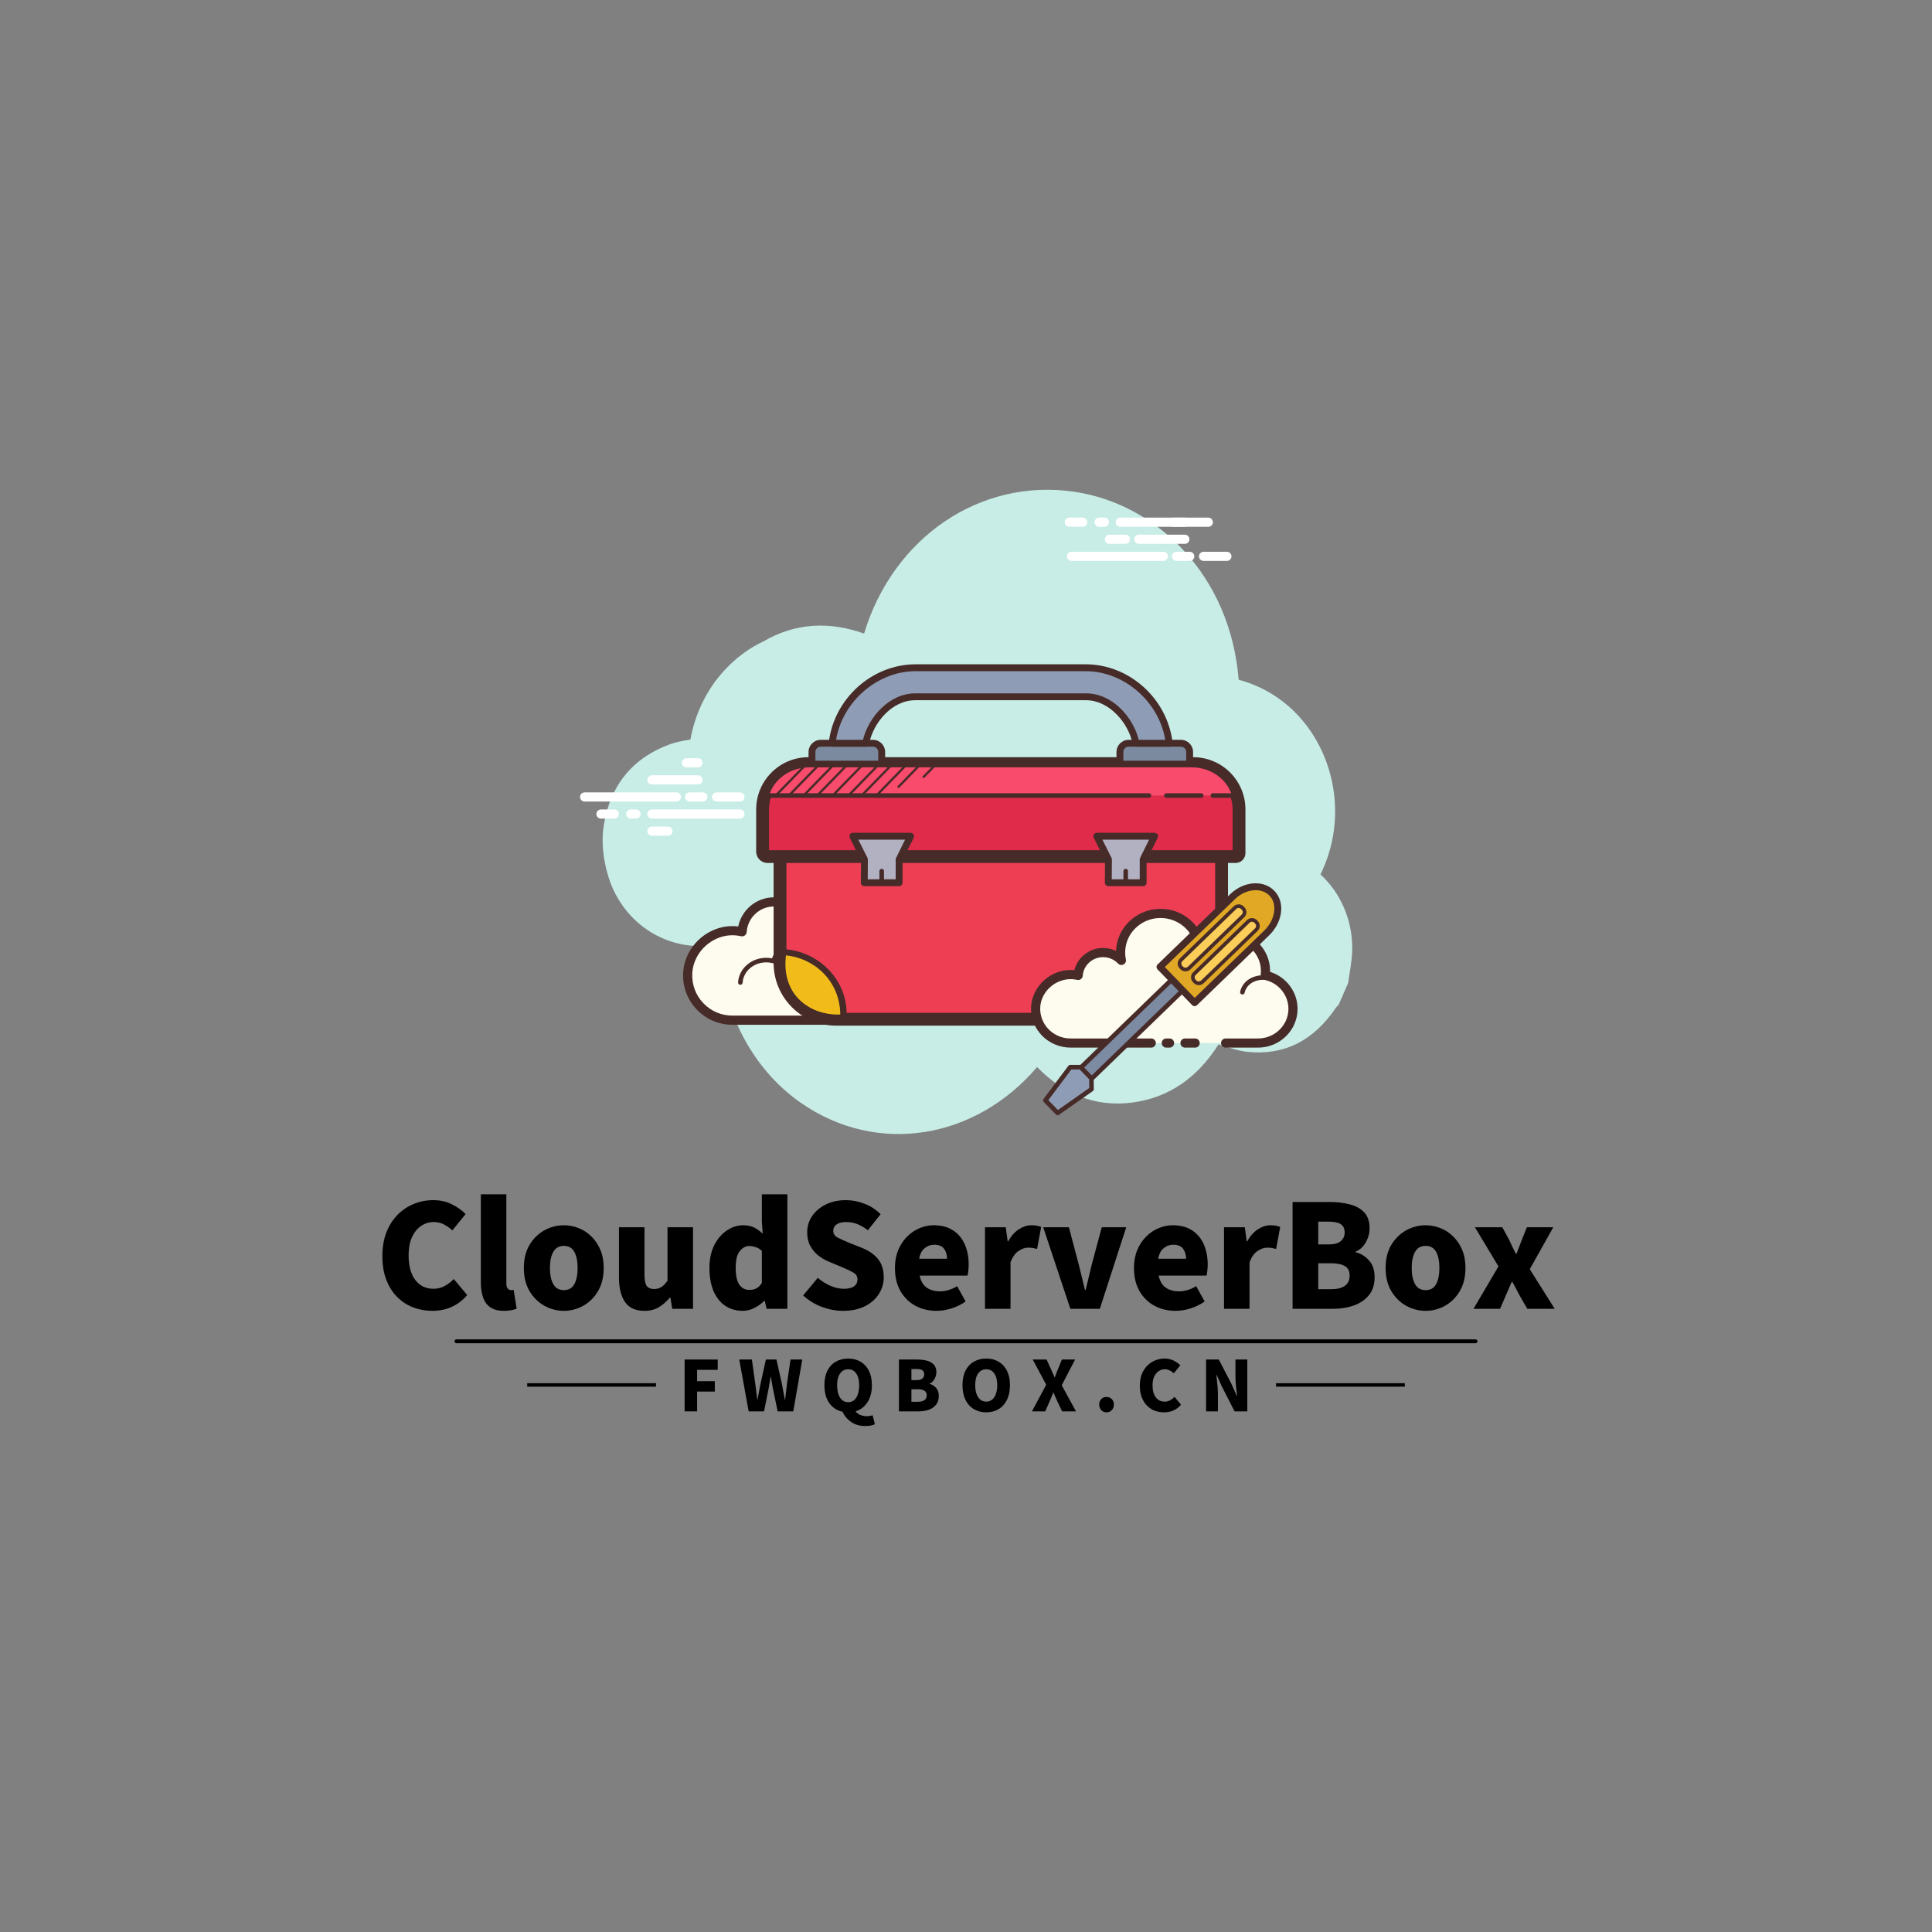
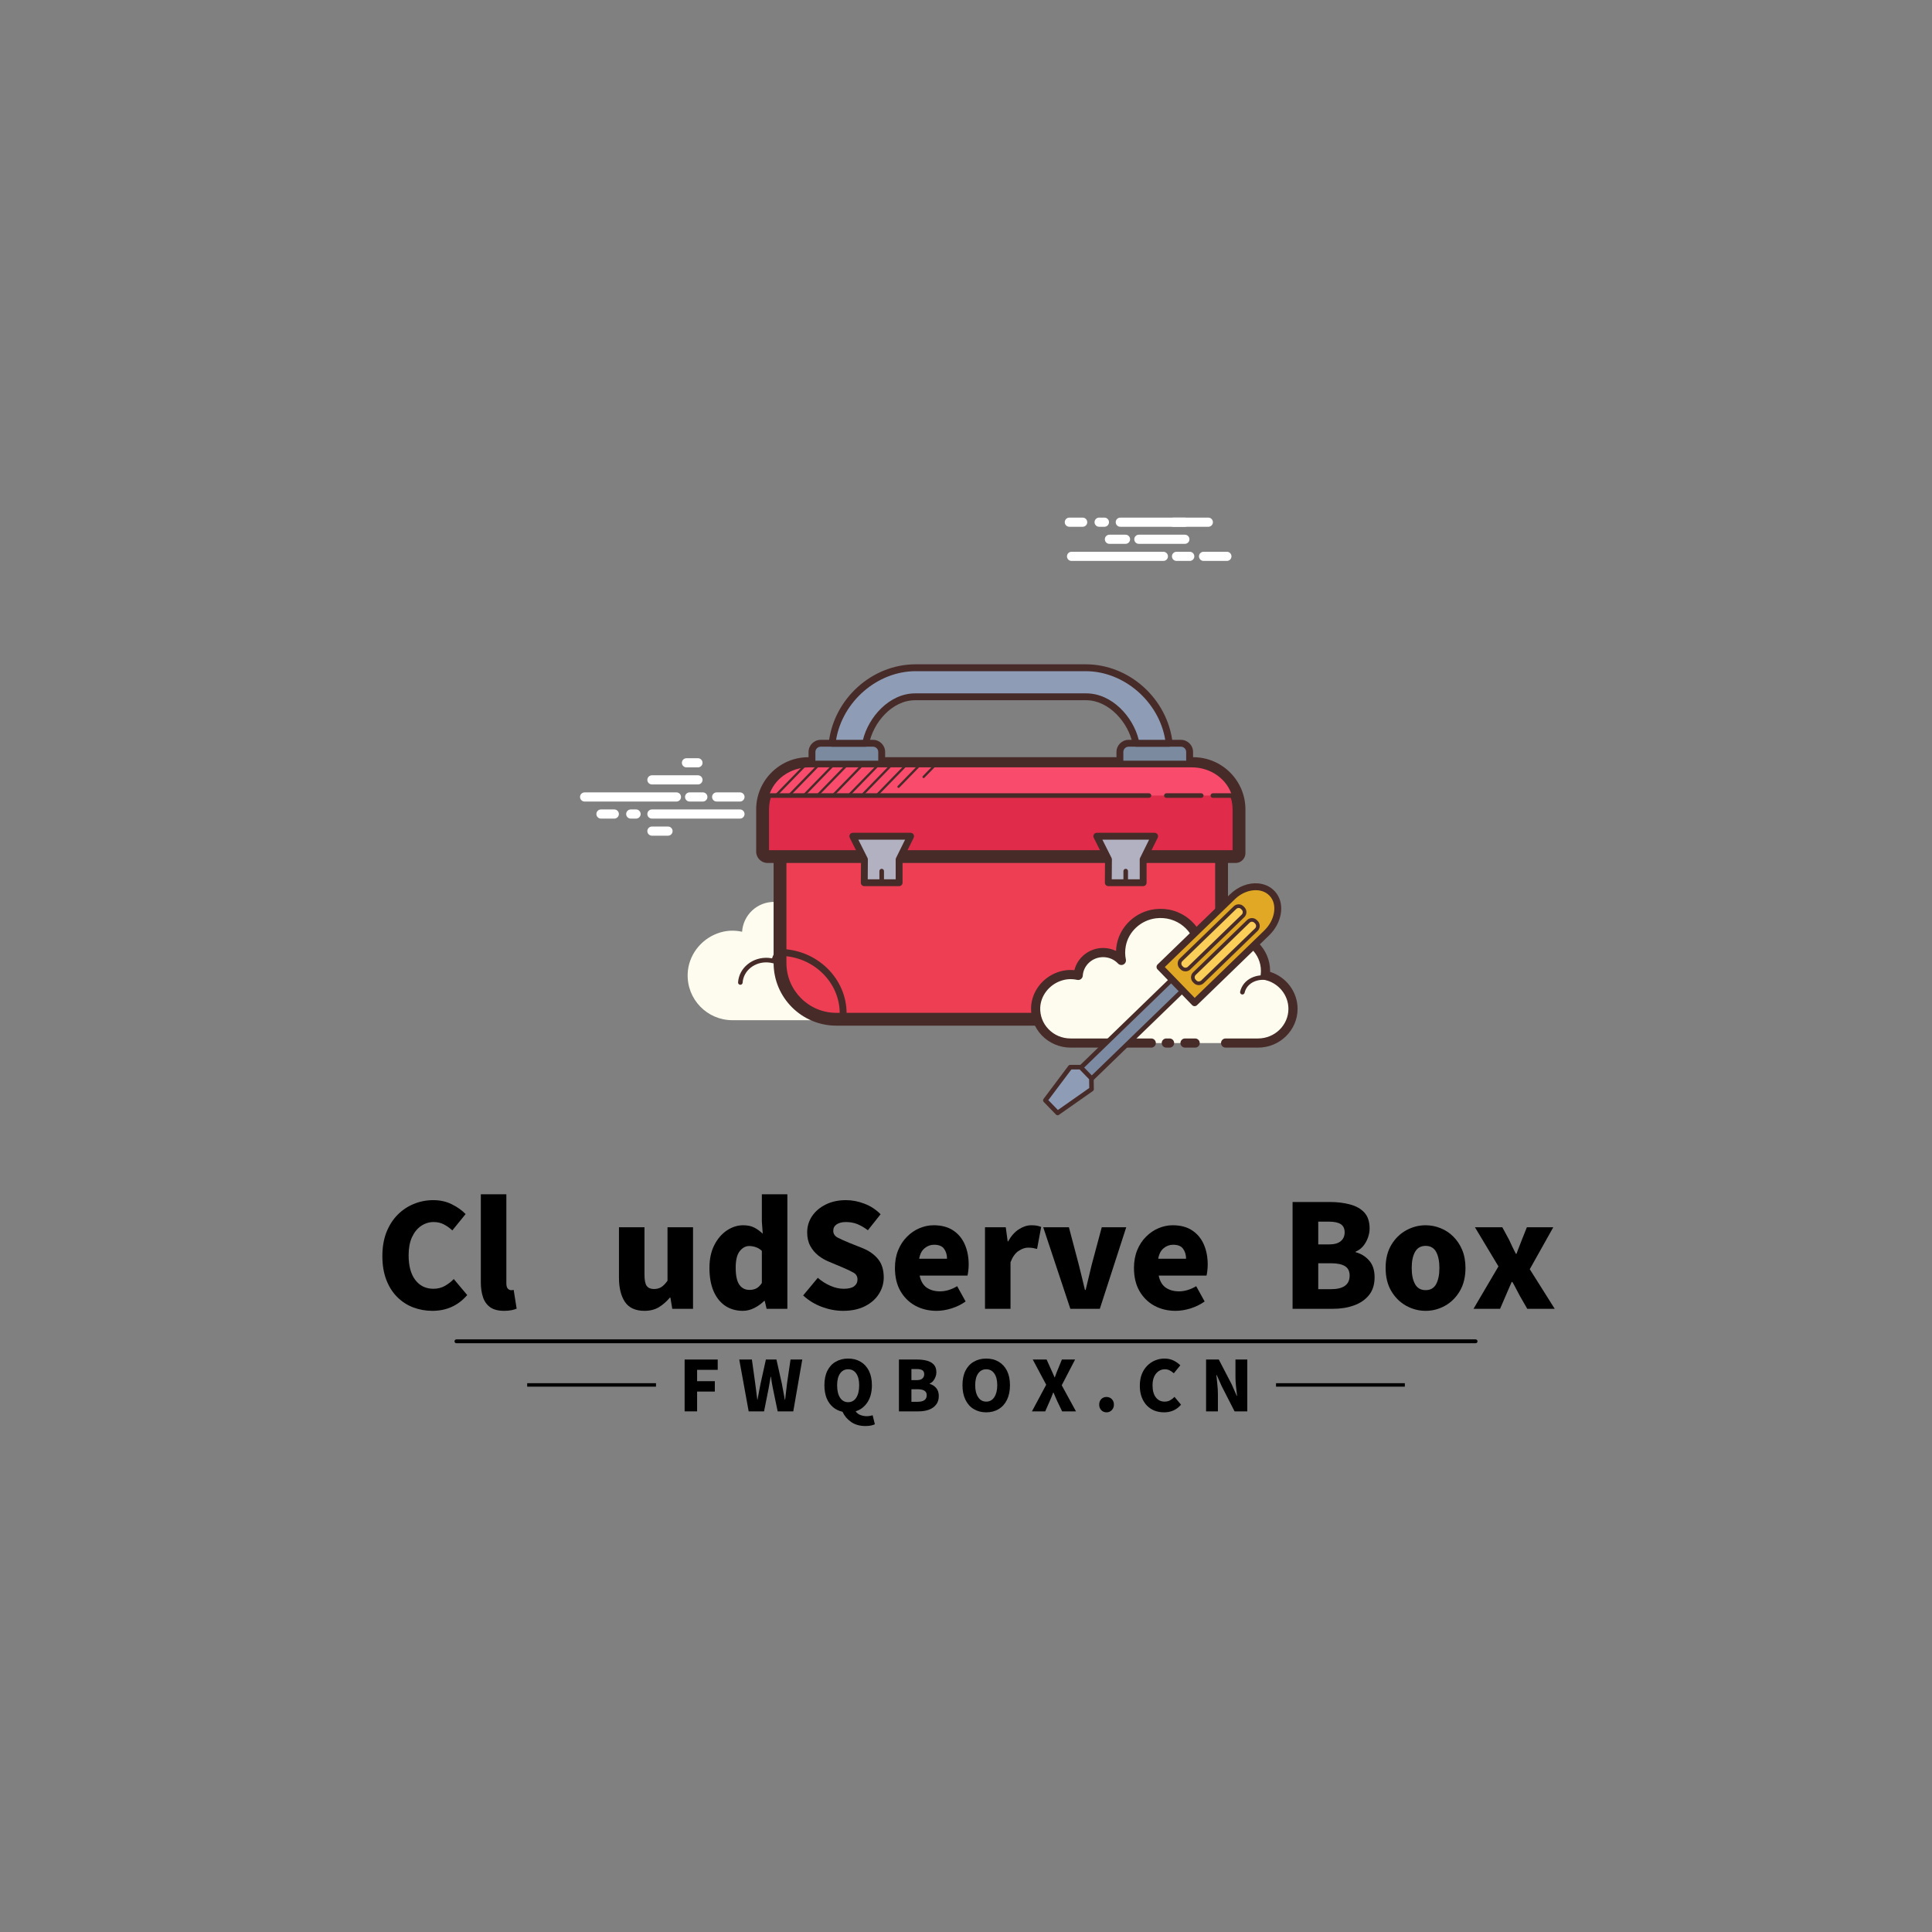
<svg xmlns="http://www.w3.org/2000/svg" width="500" zoomAndPan="magnify" viewBox="0 0 375 375" height="500" preserveAspectRatio="xMidYMid meet" version="1.0">
  <rect x="0" y="0" width="375" height="375" fill="#808080" stroke="none" />
  <defs>
    <g />
    <clipPath id="ea49247dcc">
-       <path d="M 116 95 L 262.5 95 L 262.5 221 L 116 221 Z M 116 95 " clip-rule="nonzero" />
-     </clipPath>
+       </clipPath>
    <clipPath id="d3a0d7a8c4">
      <path d="M 112.5 100 L 240 100 L 240 163 L 112.5 163 Z M 112.5 100 " clip-rule="nonzero" />
    </clipPath>
  </defs>
  <path stroke-linecap="round" transform="matrix(0.75, -0, 0, 0.75, 88.217, 259.971)" fill="none" stroke-linejoin="miter" d="M 0.502 0.502 L 264.253 0.502 " stroke="#000000" stroke-width="1" stroke-opacity="1" stroke-miterlimit="4" />
  <g clip-path="url(#ea49247dcc)">
    <path fill="#c8ede6" d="M 256.305 169.73 C 256.836 168.637 257.309 167.484 257.719 166.277 C 262.398 152.469 255.32 135.926 240.422 131.934 C 238.809 111.703 224.59 97.82 208.535 95.453 C 190.156 92.742 173.32 104.418 167.719 122.973 C 160.965 120.582 154.387 120.875 148.184 124.496 C 145.371 125.797 142.797 127.719 140.488 130.242 C 137.102 133.949 134.898 138.629 134 143.562 C 132.672 143.773 131.363 143.984 130.133 144.426 C 122.953 147 118.422 152.301 117.18 160.281 C 116.406 165.254 117.969 170.211 118.836 172.215 C 122.277 180.133 130.25 184.621 138.355 183.434 C 138.758 183.375 139.344 183.555 139.691 183.848 C 140.117 196.5 146.262 207.691 155.48 214.086 C 170.27 224.344 189.297 221.184 201.297 207.117 C 206.441 212.379 212.562 214.934 219.754 214.004 C 226.902 213.082 232.457 209.137 236.508 202.723 C 238.379 203.223 240.152 203.949 241.984 204.152 C 249.168 204.938 254.953 202.047 259.281 195.621 C 259.43 195.398 259.641 195.23 259.824 195.035 C 260.445 193.617 261.062 192.199 261.68 190.781 C 261.957 188.629 262.441 186.477 262.469 184.328 C 262.539 178.539 260.172 173.266 256.305 169.73 Z M 256.305 169.73 " fill-opacity="1" fill-rule="nonzero" />
  </g>
  <path fill="#fdfcef" d="M 167.797 198.016 C 167.797 198.016 188.574 198.016 188.703 198.016 C 193.5 198.016 197.387 194.125 197.387 189.328 C 197.387 185.145 194.426 181.648 190.484 180.824 C 190.531 180.461 190.562 180.09 190.562 179.711 C 190.562 174.742 186.531 170.711 181.562 170.711 C 178.629 170.711 176.031 172.121 174.391 174.297 C 173.969 168.762 169.027 164.496 163.246 165.203 C 159.02 165.723 155.523 168.988 154.742 173.176 C 154.496 174.52 154.52 175.824 154.77 177.047 C 153.633 175.824 152.02 175.059 150.223 175.059 C 146.938 175.059 144.25 177.617 144.039 180.852 C 142.547 180.523 140.922 180.543 139.211 181.188 C 135.941 182.414 133.613 185.492 133.477 188.984 C 133.281 193.941 137.242 198.02 142.156 198.02 C 142.531 198.02 143.844 198.02 144.145 198.02 L 162.184 198.02 " fill-opacity="1" fill-rule="nonzero" />
-   <path fill="#472b29" d="M 188.703 198.906 L 167.797 198.906 C 167.309 198.906 166.91 198.508 166.91 198.016 C 166.91 197.527 167.309 197.129 167.797 197.129 L 188.703 197.129 C 193 197.129 196.5 193.629 196.5 189.328 C 196.5 185.656 193.895 182.445 190.305 181.695 C 189.852 181.602 189.547 181.176 189.605 180.719 C 189.645 180.387 189.672 180.051 189.672 179.711 C 189.672 175.238 186.035 171.602 181.562 171.602 C 179.008 171.602 176.648 172.781 175.098 174.832 C 174.875 175.129 174.496 175.258 174.137 175.148 C 173.785 175.043 173.531 174.734 173.504 174.367 C 173.32 171.918 172.121 169.617 170.215 168.059 C 168.293 166.48 165.859 165.781 163.355 166.086 C 159.508 166.559 156.324 169.539 155.621 173.34 C 155.398 174.527 155.406 175.715 155.641 176.871 C 155.723 177.262 155.531 177.656 155.176 177.84 C 154.82 178.02 154.391 177.945 154.121 177.652 C 153.098 176.555 151.719 175.945 150.227 175.945 C 147.438 175.945 145.113 178.129 144.93 180.914 C 144.91 181.172 144.785 181.41 144.574 181.566 C 144.367 181.719 144.102 181.773 143.852 181.723 C 142.359 181.391 140.941 181.488 139.527 182.02 C 136.559 183.133 134.488 185.945 134.367 189.016 C 134.285 191.164 135.055 193.195 136.539 194.738 C 138.023 196.277 140.02 197.129 142.164 197.129 L 162.191 197.129 C 162.68 197.129 163.078 197.527 163.078 198.02 C 163.078 198.508 162.68 198.906 162.191 198.906 L 142.16 198.906 C 139.531 198.906 137.078 197.863 135.258 195.969 C 133.434 194.074 132.488 191.578 132.59 188.949 C 132.738 185.168 135.273 181.715 138.902 180.355 C 140.324 179.82 141.793 179.645 143.289 179.824 C 143.957 176.586 146.836 174.168 150.227 174.168 C 151.441 174.168 152.633 174.488 153.684 175.074 C 153.684 174.391 153.746 173.703 153.871 173.016 C 154.719 168.461 158.527 164.887 163.141 164.324 C 166.121 163.953 169.043 164.797 171.344 166.684 C 173.129 168.148 174.395 170.152 174.965 172.359 C 176.762 170.73 179.086 169.824 181.566 169.824 C 187.016 169.824 191.453 174.262 191.453 179.711 C 191.453 179.859 191.449 180.008 191.441 180.152 C 195.445 181.348 198.277 185.09 198.277 189.332 C 198.277 194.609 193.98 198.906 188.703 198.906 Z M 188.703 198.906 " fill-opacity="1" fill-rule="nonzero" />
  <path fill="#fdfcef" d="M 162.762 178.879 C 159.551 178.668 156.781 180.887 156.586 183.836 C 156.559 184.199 156.574 184.562 156.629 184.91 C 156.008 184.211 155.094 183.738 154.039 183.668 C 152.109 183.543 150.445 184.812 150.203 186.547 C 149.852 186.449 149.488 186.387 149.109 186.363 C 146.297 186.176 143.875 188.121 143.703 190.699 " fill-opacity="1" fill-rule="nonzero" />
  <path fill="#472b29" d="M 143.703 191.145 C 143.691 191.145 143.684 191.145 143.672 191.145 C 143.426 191.129 143.242 190.918 143.258 190.672 C 143.449 187.852 146.066 185.719 149.137 185.918 C 149.375 185.934 149.621 185.969 149.863 186.012 C 150.352 184.293 152.109 183.102 154.066 183.227 C 154.824 183.277 155.531 183.512 156.137 183.906 C 156.137 183.871 156.137 183.84 156.141 183.805 C 156.355 180.621 159.34 178.227 162.789 178.438 C 163.035 178.453 163.223 178.664 163.203 178.91 C 163.188 179.156 162.977 179.344 162.73 179.324 C 159.789 179.137 157.207 181.168 157.027 183.867 C 157.004 184.195 157.02 184.523 157.066 184.848 C 157.098 185.043 156.996 185.234 156.816 185.32 C 156.645 185.402 156.43 185.359 156.297 185.211 C 155.73 184.57 154.895 184.172 154.008 184.113 C 152.328 184 150.852 185.102 150.645 186.609 C 150.625 186.738 150.555 186.848 150.449 186.922 C 150.34 186.992 150.211 187.012 150.086 186.98 C 149.75 186.887 149.41 186.828 149.078 186.809 C 146.496 186.625 144.301 188.402 144.145 190.73 C 144.129 190.965 143.934 191.145 143.703 191.145 Z M 143.703 191.145 " fill-opacity="1" fill-rule="nonzero" />
  <path fill="#fdfcef" d="M 192.219 181.844 C 189.199 180.422 185.707 181.43 184.418 184.098 C 184.258 184.426 184.141 184.77 184.062 185.117 " fill-opacity="1" fill-rule="nonzero" />
  <path fill="#472b29" d="M 184.062 185.559 C 184.031 185.559 183.996 185.555 183.965 185.547 C 183.723 185.492 183.574 185.254 183.629 185.016 C 183.715 184.633 183.848 184.258 184.02 183.902 C 185.41 181.023 189.176 179.918 192.41 181.445 C 192.633 181.551 192.727 181.812 192.621 182.035 C 192.52 182.258 192.254 182.355 192.031 182.25 C 189.234 180.93 186 181.848 184.816 184.293 C 184.676 184.586 184.566 184.898 184.496 185.219 C 184.449 185.422 184.266 185.559 184.062 185.559 Z M 184.062 185.559 " fill-opacity="1" fill-rule="nonzero" />
  <g clip-path="url(#d3a0d7a8c4)">
    <path fill="#ffffff" d="M 131.301 155.578 L 113.473 155.578 C 112.984 155.578 112.586 155.18 112.586 154.688 C 112.586 154.195 112.984 153.801 113.473 153.801 L 131.301 153.801 C 131.789 153.801 132.188 154.195 132.188 154.688 C 132.188 155.18 131.793 155.578 131.301 155.578 Z M 136.422 155.578 L 133.852 155.578 C 133.363 155.578 132.965 155.18 132.965 154.688 C 132.965 154.195 133.363 153.801 133.852 153.801 L 136.422 153.801 C 136.914 153.801 137.309 154.195 137.309 154.688 C 137.309 155.18 136.914 155.578 136.422 155.578 Z M 143.629 155.578 L 139.105 155.578 C 138.613 155.578 138.215 155.18 138.215 154.688 C 138.215 154.195 138.613 153.801 139.105 153.801 L 143.629 153.801 C 144.117 153.801 144.516 154.195 144.516 154.688 C 144.516 155.18 144.117 155.578 143.629 155.578 Z M 143.629 158.891 L 126.535 158.891 C 126.047 158.891 125.648 158.492 125.648 158.004 C 125.648 157.512 126.047 157.113 126.535 157.113 L 143.629 157.113 C 144.117 157.113 144.516 157.512 144.516 158.004 C 144.516 158.492 144.117 158.891 143.629 158.891 Z M 123.461 158.891 L 122.43 158.891 C 121.938 158.891 121.539 158.492 121.539 158.004 C 121.539 157.512 121.938 157.113 122.43 157.113 L 123.461 157.113 C 123.949 157.113 124.348 157.512 124.348 158.004 C 124.348 158.492 123.949 158.891 123.461 158.891 Z M 119.234 158.891 L 116.648 158.891 C 116.156 158.891 115.758 158.492 115.758 158.004 C 115.758 157.512 116.156 157.113 116.648 157.113 L 119.234 157.113 C 119.727 157.113 120.125 157.512 120.125 158.004 C 120.125 158.492 119.727 158.891 119.234 158.891 Z M 135.473 152.262 L 126.535 152.262 C 126.047 152.262 125.648 151.863 125.648 151.375 C 125.648 150.883 126.047 150.484 126.535 150.484 L 135.473 150.484 C 135.965 150.484 136.363 150.883 136.363 151.375 C 136.363 151.863 135.965 152.262 135.473 152.262 Z M 135.473 148.945 L 133.238 148.945 C 132.75 148.945 132.352 148.551 132.352 148.059 C 132.352 147.566 132.75 147.172 133.238 147.172 L 135.473 147.172 C 135.965 147.172 136.363 147.566 136.363 148.059 C 136.363 148.551 135.965 148.945 135.473 148.945 Z M 129.664 162.207 L 126.535 162.207 C 126.047 162.207 125.648 161.809 125.648 161.316 C 125.648 160.828 126.047 160.43 126.535 160.43 L 129.664 160.43 C 130.152 160.43 130.551 160.828 130.551 161.316 C 130.551 161.809 130.152 162.207 129.664 162.207 Z M 225.812 108.875 L 207.984 108.875 C 207.492 108.875 207.098 108.477 207.098 107.988 C 207.098 107.496 207.492 107.098 207.984 107.098 L 225.812 107.098 C 226.301 107.098 226.699 107.496 226.699 107.988 C 226.699 108.477 226.301 108.875 225.812 108.875 Z M 230.934 108.875 L 228.363 108.875 C 227.871 108.875 227.473 108.477 227.473 107.988 C 227.473 107.496 227.871 107.098 228.363 107.098 L 230.934 107.098 C 231.422 107.098 231.82 107.496 231.82 107.988 C 231.82 108.477 231.422 108.875 230.934 108.875 Z M 238.137 108.875 L 233.613 108.875 C 233.121 108.875 232.723 108.477 232.723 107.988 C 232.723 107.496 233.121 107.098 233.613 107.098 L 238.137 107.098 C 238.629 107.098 239.027 107.496 239.027 107.988 C 239.027 108.477 238.629 108.875 238.137 108.875 Z M 234.539 102.246 L 217.445 102.246 C 216.957 102.246 216.559 101.848 216.559 101.359 C 216.559 100.867 216.957 100.469 217.445 100.469 L 234.535 100.469 C 235.027 100.469 235.426 100.867 235.426 101.359 C 235.426 101.848 235.027 102.246 234.539 102.246 Z M 214.371 102.246 L 213.34 102.246 C 212.848 102.246 212.449 101.848 212.449 101.359 C 212.449 100.867 212.848 100.469 213.34 100.469 L 214.371 100.469 C 214.859 100.469 215.258 100.867 215.258 101.359 C 215.258 101.848 214.859 102.246 214.371 102.246 Z M 210.145 102.246 L 207.555 102.246 C 207.066 102.246 206.668 101.848 206.668 101.359 C 206.668 100.867 207.066 100.469 207.555 100.469 L 210.145 100.469 C 210.637 100.469 211.035 100.867 211.035 101.359 C 211.035 101.848 210.637 102.246 210.145 102.246 Z M 229.984 105.562 L 221.051 105.562 C 220.559 105.562 220.16 105.164 220.16 104.672 C 220.16 104.184 220.559 103.785 221.051 103.785 L 229.984 103.785 C 230.473 103.785 230.871 104.184 230.871 104.672 C 230.871 105.164 230.473 105.562 229.984 105.562 Z M 229.984 105.562 " fill-opacity="1" fill-rule="nonzero" />
  </g>
  <path fill="#ffffff" d="M 229.984 102.246 L 227.75 102.246 C 227.258 102.246 226.859 101.848 226.859 101.359 C 226.859 100.867 227.258 100.469 227.75 100.469 L 229.984 100.469 C 230.473 100.469 230.871 100.867 230.871 101.359 C 230.871 101.848 230.473 102.246 229.984 102.246 Z M 218.461 105.562 L 215.336 105.562 C 214.848 105.562 214.449 105.164 214.449 104.672 C 214.449 104.184 214.848 103.785 215.336 103.785 L 218.461 103.785 C 218.953 103.785 219.352 104.184 219.352 104.672 C 219.352 105.164 218.953 105.562 218.461 105.562 Z M 218.461 105.562 " fill-opacity="1" fill-rule="nonzero" />
  <path fill="#ee3e54" d="M 226.191 197.836 L 162.32 197.836 C 156.316 197.836 151.402 192.922 151.402 186.918 L 151.402 164.773 C 151.402 158.766 156.316 153.855 162.32 153.855 L 226.191 153.855 C 232.195 153.855 237.109 158.766 237.109 164.773 L 237.109 186.918 C 237.109 192.922 232.195 197.836 226.191 197.836 Z M 226.191 197.836 " fill-opacity="1" fill-rule="nonzero" />
  <path fill="#472b29" d="M 226.191 199.078 L 162.32 199.078 C 155.613 199.078 150.156 193.625 150.156 186.918 L 150.156 164.773 C 150.156 158.066 155.613 152.609 162.32 152.609 L 226.191 152.609 C 232.895 152.609 238.352 158.066 238.352 164.773 L 238.352 186.918 C 238.352 193.625 232.895 199.078 226.191 199.078 Z M 162.32 155.102 C 156.988 155.102 152.645 159.438 152.645 164.773 L 152.645 186.918 C 152.645 192.25 156.984 196.59 162.32 196.59 L 226.191 196.59 C 231.523 196.59 235.863 192.254 235.863 186.918 L 235.863 164.773 C 235.863 159.438 231.523 155.102 226.191 155.102 Z M 162.32 155.102 " fill-opacity="1" fill-rule="nonzero" />
  <path fill="#e02b4a" d="M 239.824 166.258 L 148.98 166.258 C 148.453 166.258 148.02 165.824 148.02 165.297 L 148.02 157.102 C 148.02 152.215 152.016 148.215 156.906 148.215 L 231.605 148.215 C 236.492 148.215 240.492 152.215 240.492 157.102 L 240.492 165.59 C 240.492 165.961 240.191 166.258 239.824 166.258 Z M 239.824 166.258 " fill-opacity="1" fill-rule="nonzero" />
  <path fill="#472b29" d="M 239.824 167.504 L 148.98 167.504 C 147.766 167.504 146.773 166.512 146.773 165.297 L 146.773 157.102 C 146.773 151.516 151.32 146.973 156.906 146.973 L 231.605 146.973 C 237.191 146.973 241.738 151.516 241.738 157.102 L 241.738 165.59 C 241.738 166.648 240.879 167.504 239.824 167.504 Z M 149.262 165.016 L 239.246 165.016 L 239.246 157.102 C 239.246 152.891 235.816 149.461 231.605 149.461 L 156.906 149.461 C 152.691 149.461 149.262 152.891 149.262 157.102 Z M 149.262 165.016 " fill-opacity="1" fill-rule="nonzero" />
  <path fill="#f94b6c" d="M 163.777 154.418 L 239.121 154.418 C 238.203 151.281 235.059 148.941 231.309 148.941 L 157.094 148.941 C 153.344 148.941 150.199 151.281 149.281 154.418 Z M 163.777 154.418 " fill-opacity="1" fill-rule="nonzero" />
  <path fill="#7c8a9f" d="M 171.137 147.652 L 171.137 145.961 C 171.137 145.031 170.375 144.27 169.445 144.27 L 159.297 144.27 C 158.367 144.27 157.602 145.027 157.602 145.961 L 157.602 147.652 " fill-opacity="1" fill-rule="nonzero" />
  <path fill="#472b29" d="M 171.137 148.316 C 170.77 148.316 170.469 148.02 170.469 147.652 L 170.469 145.961 C 170.469 145.395 170.012 144.934 169.445 144.934 L 159.297 144.934 C 158.73 144.934 158.27 145.395 158.27 145.961 L 158.27 147.652 C 158.27 148.02 157.973 148.316 157.605 148.316 C 157.238 148.316 156.938 148.02 156.938 147.652 L 156.938 145.961 C 156.938 144.66 157.996 143.602 159.297 143.602 L 169.445 143.602 C 170.746 143.602 171.805 144.66 171.805 145.961 L 171.805 147.652 C 171.805 148.02 171.504 148.316 171.137 148.316 Z M 171.137 148.316 " fill-opacity="1" fill-rule="nonzero" />
  <path fill="#7c8a9f" d="M 230.906 147.652 L 230.906 145.961 C 230.906 145.031 230.145 144.27 229.215 144.27 L 219.062 144.27 C 218.133 144.27 217.371 145.027 217.371 145.961 L 217.371 147.652 " fill-opacity="1" fill-rule="nonzero" />
  <path fill="#472b29" d="M 230.906 148.316 C 230.539 148.316 230.238 148.02 230.238 147.652 L 230.238 145.961 C 230.238 145.395 229.777 144.934 229.215 144.934 L 219.062 144.934 C 218.5 144.934 218.039 145.395 218.039 145.961 L 218.039 147.652 C 218.039 148.02 217.738 148.316 217.371 148.316 C 217.004 148.316 216.707 148.02 216.707 147.652 L 216.707 145.961 C 216.707 144.66 217.762 143.602 219.062 143.602 L 229.215 143.602 C 230.512 143.602 231.574 144.66 231.574 145.961 L 231.574 147.652 C 231.57 148.02 231.273 148.316 230.906 148.316 Z M 230.906 148.316 " fill-opacity="1" fill-rule="nonzero" />
  <path fill="#8e9db5" d="M 168.035 144.27 C 168.875 139.879 172.816 135.25 177.633 135.25 L 210.828 135.25 C 215.645 135.25 219.652 139.879 220.492 144.27 L 226.934 144.27 C 226.051 136.441 219.125 129.609 210.73 129.609 L 177.723 129.609 C 169.332 129.609 162.406 136.441 161.52 144.27 Z M 168.035 144.27 " fill-opacity="1" fill-rule="nonzero" />
  <path fill="#472b29" d="M 226.938 144.938 L 220.492 144.938 C 220.172 144.938 219.898 144.707 219.84 144.395 C 219.059 140.301 215.25 135.914 210.828 135.914 L 177.633 135.914 C 173.109 135.914 169.469 140.316 168.691 144.395 C 168.629 144.707 168.355 144.938 168.035 144.938 L 161.52 144.938 C 161.328 144.938 161.152 144.855 161.023 144.715 C 160.895 144.57 160.836 144.383 160.855 144.195 C 161.824 135.645 169.23 128.941 177.723 128.941 L 210.734 128.941 C 219.223 128.941 226.633 135.645 227.598 144.195 C 227.621 144.383 227.559 144.57 227.434 144.715 C 227.309 144.855 227.129 144.938 226.938 144.938 Z M 221.027 143.602 L 226.172 143.602 C 224.949 136.188 218.18 130.277 210.734 130.277 L 177.723 130.277 C 170.277 130.277 163.508 136.188 162.285 143.602 L 167.5 143.602 C 168.59 139.164 172.633 134.582 177.633 134.582 L 210.828 134.582 C 215.867 134.582 219.938 139.164 221.027 143.602 Z M 225.461 197.621 C 225.457 197.621 225.453 197.621 225.453 197.621 C 225.082 197.617 224.789 197.316 224.797 196.945 C 224.902 189.891 230.445 184.152 237.152 184.152 L 237.246 184.824 L 237.23 185.492 C 237.227 185.492 237.223 185.492 237.219 185.492 C 231.164 185.492 226.223 190.637 226.129 196.965 C 226.125 197.332 225.828 197.621 225.461 197.621 Z M 163.652 197.398 C 163.281 197.398 162.984 197.148 162.984 196.781 C 162.984 196.762 162.988 196.695 162.988 196.68 C 162.988 190.633 157.84 185.629 151.508 185.535 C 151.141 185.527 150.848 185.223 150.852 184.855 C 150.859 184.492 151.156 184.199 151.52 184.199 C 151.523 184.199 151.527 184.199 151.531 184.199 C 158.586 184.309 164.324 189.91 164.324 196.688 C 164.32 197.055 164.02 197.398 163.652 197.398 Z M 163.652 197.398 " fill-opacity="1" fill-rule="nonzero" />
  <path fill="#b2b1c2" d="M 165.527 162.312 L 176.746 162.312 L 174.52 166.824 L 174.52 171.332 L 167.754 171.332 L 167.789 166.824 Z M 165.527 162.312 " fill-opacity="1" fill-rule="nonzero" />
  <path fill="#472b29" d="M 174.52 172 L 167.754 172 C 167.578 172 167.406 171.93 167.281 171.801 C 167.156 171.676 167.086 171.508 167.09 171.328 L 167.121 166.977 L 164.934 162.609 C 164.828 162.402 164.84 162.156 164.961 161.961 C 165.082 161.762 165.297 161.645 165.531 161.645 L 176.746 161.645 C 176.977 161.645 177.191 161.762 177.312 161.957 C 177.434 162.152 177.445 162.398 177.344 162.605 L 175.188 166.977 L 175.188 171.332 C 175.188 171.703 174.887 172 174.52 172 Z M 168.426 170.668 L 173.852 170.668 L 173.852 166.824 C 173.852 166.719 173.875 166.621 173.922 166.527 L 175.676 162.98 L 166.605 162.98 L 168.383 166.523 C 168.43 166.617 168.453 166.723 168.453 166.828 Z M 168.426 170.668 " fill-opacity="1" fill-rule="nonzero" />
  <path fill="#b2b1c2" d="M 212.891 162.312 L 224.109 162.312 L 221.883 166.824 L 221.883 171.332 L 215.117 171.332 L 215.152 166.824 Z M 212.891 162.312 " fill-opacity="1" fill-rule="nonzero" />
  <path fill="#472b29" d="M 221.883 172 L 215.117 172 C 214.941 172 214.77 171.93 214.645 171.801 C 214.52 171.676 214.449 171.508 214.453 171.328 L 214.484 166.977 L 212.297 162.609 C 212.191 162.402 212.203 162.156 212.324 161.961 C 212.445 161.762 212.66 161.645 212.891 161.645 L 224.113 161.645 C 224.34 161.645 224.555 161.762 224.676 161.957 C 224.797 162.152 224.809 162.398 224.707 162.605 L 222.551 166.977 L 222.551 171.332 C 222.551 171.703 222.254 172 221.883 172 Z M 215.789 170.668 L 221.219 170.668 L 221.219 166.824 C 221.219 166.719 221.242 166.621 221.289 166.527 L 223.039 162.98 L 213.973 162.98 L 215.75 166.523 C 215.797 166.617 215.82 166.723 215.82 166.828 Z M 215.789 170.668 " fill-opacity="1" fill-rule="nonzero" />
  <path fill="#472b29" d="M 218.5 171.777 C 218.254 171.777 218.055 171.578 218.055 171.332 L 218.055 169.078 C 218.055 168.832 218.254 168.633 218.5 168.633 C 218.746 168.633 218.945 168.832 218.945 169.078 L 218.945 171.332 C 218.945 171.582 218.746 171.777 218.5 171.777 Z M 171.137 171.777 C 170.891 171.777 170.691 171.578 170.691 171.332 L 170.691 169.078 C 170.691 168.832 170.891 168.633 171.137 168.633 C 171.383 168.633 171.582 168.832 171.582 169.078 L 171.582 171.332 C 171.582 171.582 171.383 171.777 171.137 171.777 Z M 223.012 154.863 L 148.438 154.863 C 148.191 154.863 147.992 154.664 147.992 154.418 C 147.992 154.172 148.191 153.973 148.438 153.973 L 223.012 153.973 C 223.258 153.973 223.457 154.172 223.457 154.418 C 223.457 154.664 223.258 154.863 223.012 154.863 Z M 233.16 154.863 L 226.395 154.863 C 226.148 154.863 225.949 154.664 225.949 154.418 C 225.949 154.172 226.148 153.973 226.395 153.973 L 233.16 153.973 C 233.406 153.973 233.605 154.172 233.605 154.418 C 233.605 154.664 233.406 154.863 233.16 154.863 Z M 239.926 154.863 L 235.418 154.863 C 235.172 154.863 234.973 154.664 234.973 154.418 C 234.973 154.172 235.172 153.973 235.418 153.973 L 239.926 153.973 C 240.172 153.973 240.371 154.172 240.371 154.418 C 240.371 154.664 240.172 154.863 239.926 154.863 Z M 239.926 154.863 " fill-opacity="1" fill-rule="nonzero" />
-   <path fill="#f1bc19" d="M 163.098 196.914 C 163.008 190.277 157.969 185.977 152.547 185.434 C 152.547 186.059 151.52 191.527 156.254 194.953 C 159.363 197.234 163.098 196.914 163.098 196.914 Z M 226.086 196.688 C 226.348 190.355 230.883 186.039 235.949 185.512 C 235.949 186.121 236.77 191.41 232.484 194.777 C 229.578 197 226.086 196.688 226.086 196.688 Z M 226.086 196.688 " fill-opacity="1" fill-rule="nonzero" />
  <path fill="#472b29" d="M 150.566 154.641 C 150.512 154.641 150.453 154.617 150.41 154.574 C 150.324 154.492 150.32 154.352 150.406 154.262 L 155.738 148.785 C 155.824 148.695 155.965 148.695 156.055 148.781 C 156.141 148.867 156.141 149.008 156.059 149.094 L 150.727 154.57 C 150.68 154.617 150.625 154.641 150.566 154.641 Z M 153.352 154.41 C 153.297 154.41 153.238 154.391 153.195 154.348 C 153.109 154.262 153.105 154.121 153.191 154.031 L 158.523 148.555 C 158.609 148.469 158.75 148.465 158.84 148.551 C 158.926 148.637 158.926 148.777 158.844 148.867 L 153.512 154.344 C 153.465 154.387 153.41 154.41 153.352 154.41 Z M 156.137 154.488 C 156.078 154.488 156.023 154.465 155.98 154.422 C 155.895 154.336 155.891 154.195 155.977 154.109 L 161.309 148.633 C 161.395 148.547 161.535 148.543 161.625 148.629 C 161.711 148.711 161.711 148.852 161.625 148.941 L 156.297 154.418 C 156.25 154.465 156.195 154.488 156.137 154.488 Z M 158.922 154.336 C 158.863 154.336 158.809 154.312 158.766 154.27 C 158.68 154.184 158.676 154.043 158.762 153.957 L 164.094 148.477 C 164.176 148.395 164.32 148.387 164.406 148.473 C 164.496 148.559 164.496 148.699 164.41 148.789 L 159.078 154.266 C 159.035 154.312 158.98 154.336 158.922 154.336 Z M 161.703 154.562 C 161.648 154.562 161.594 154.543 161.551 154.5 C 161.465 154.414 161.461 154.273 161.547 154.184 L 166.879 148.707 C 166.965 148.621 167.105 148.617 167.191 148.703 C 167.281 148.789 167.281 148.93 167.195 149.02 L 161.863 154.496 C 161.82 154.543 161.762 154.562 161.703 154.562 Z M 164.836 154.488 C 164.781 154.488 164.723 154.465 164.684 154.422 C 164.594 154.336 164.594 154.195 164.68 154.109 L 170.012 148.633 C 170.094 148.547 170.234 148.543 170.324 148.629 C 170.41 148.711 170.414 148.852 170.328 148.941 L 164.996 154.418 C 164.953 154.465 164.895 154.488 164.836 154.488 Z M 167.621 154.258 C 167.566 154.258 167.508 154.234 167.469 154.191 C 167.379 154.105 167.379 153.965 167.465 153.879 L 172.797 148.398 C 172.879 148.312 173.02 148.309 173.109 148.395 C 173.195 148.48 173.199 148.621 173.113 148.711 L 167.781 154.188 C 167.738 154.234 167.68 154.258 167.621 154.258 Z M 170.406 154.336 C 170.352 154.336 170.293 154.312 170.25 154.27 C 170.164 154.184 170.164 154.043 170.25 153.957 L 175.578 148.477 C 175.664 148.395 175.805 148.387 175.895 148.473 C 175.98 148.559 175.984 148.699 175.898 148.789 L 170.566 154.266 C 170.523 154.312 170.465 154.336 170.406 154.336 Z M 174.402 152.934 C 174.348 152.934 174.293 152.914 174.25 152.871 C 174.16 152.785 174.16 152.645 174.246 152.555 L 178.363 148.324 C 178.449 148.238 178.59 148.234 178.676 148.32 C 178.766 148.406 178.766 148.547 178.68 148.637 L 174.562 152.867 C 174.52 152.914 174.461 152.934 174.402 152.934 Z M 179.27 151.023 C 179.215 151.023 179.16 151.004 179.117 150.961 C 179.031 150.875 179.027 150.734 179.113 150.645 L 181.148 148.555 C 181.234 148.469 181.375 148.465 181.465 148.551 C 181.551 148.637 181.555 148.777 181.469 148.867 L 179.43 150.957 C 179.387 151 179.328 151.023 179.27 151.023 Z M 179.27 151.023 " fill-opacity="1" fill-rule="nonzero" />
  <path fill="#fdfcef" d="M 237.887 202.457 C 241.234 202.457 244.141 202.457 244.18 202.457 C 247.93 202.457 250.973 199.48 250.973 195.812 C 250.973 192.609 248.656 189.938 245.578 189.309 C 245.613 189.027 245.637 188.742 245.637 188.453 C 245.637 184.652 242.488 181.57 238.605 181.57 C 236.312 181.57 234.281 182.648 232.996 184.312 C 232.668 180.082 228.809 176.816 224.289 177.359 C 220.984 177.754 218.25 180.254 217.645 183.457 C 217.449 184.484 217.469 185.48 217.664 186.414 C 216.777 185.48 215.516 184.895 214.113 184.895 C 211.543 184.895 209.445 186.852 209.277 189.328 C 208.109 189.074 206.844 189.09 205.504 189.582 C 202.949 190.52 201.129 192.875 201.023 195.547 C 200.871 199.336 203.969 202.457 207.809 202.457 C 208.102 202.457 209.125 202.457 209.363 202.457 L 223.461 202.457 M 226.375 202.457 L 227.016 202.457 " fill-opacity="1" fill-rule="nonzero" />
  <path fill="#472b29" d="M 244.18 203.344 L 237.887 203.344 C 237.398 203.344 237 202.945 237 202.457 C 237 201.965 237.398 201.566 237.887 201.566 L 244.18 201.566 C 247.434 201.566 250.082 198.984 250.082 195.812 C 250.082 193.102 248.113 190.734 245.398 190.176 C 244.941 190.086 244.637 189.656 244.695 189.195 C 244.727 188.953 244.746 188.703 244.746 188.453 C 244.746 185.148 241.992 182.461 238.602 182.461 C 236.664 182.461 234.875 183.332 233.699 184.855 C 233.473 185.148 233.094 185.266 232.738 185.164 C 232.387 185.059 232.137 184.75 232.109 184.383 C 231.969 182.57 231.105 180.93 229.676 179.758 C 228.203 178.547 226.328 178.012 224.391 178.238 C 221.465 178.59 219.051 180.801 218.516 183.621 C 218.348 184.5 218.352 185.379 218.531 186.234 C 218.609 186.625 218.426 187.02 218.07 187.203 C 217.723 187.387 217.289 187.316 217.016 187.027 C 216.258 186.227 215.223 185.781 214.109 185.781 C 212.031 185.781 210.297 187.367 210.164 189.387 C 210.145 189.645 210.02 189.883 209.812 190.035 C 209.605 190.191 209.344 190.246 209.09 190.195 C 207.953 189.949 206.879 190.02 205.809 190.414 C 203.566 191.238 202 193.312 201.906 195.578 C 201.848 197.133 202.41 198.613 203.5 199.746 C 204.629 200.922 206.156 201.566 207.805 201.566 L 223.457 201.566 C 223.949 201.566 224.348 201.965 224.348 202.453 C 224.348 202.945 223.949 203.344 223.457 203.344 L 207.805 203.344 C 205.699 203.344 203.664 202.48 202.219 200.977 C 200.789 199.492 200.051 197.551 200.133 195.504 C 200.25 192.531 202.285 189.812 205.195 188.742 C 206.281 188.344 207.402 188.199 208.539 188.309 C 209.148 185.828 211.434 184 214.109 184 C 214.984 184 215.844 184.199 216.621 184.574 C 216.637 184.145 216.688 183.715 216.77 183.285 C 217.445 179.715 220.496 176.91 224.18 176.469 C 226.602 176.184 228.953 176.855 230.801 178.375 C 232.133 179.465 233.074 180.879 233.551 182.465 C 234.957 181.316 236.723 180.676 238.602 180.676 C 242.969 180.676 246.523 184.164 246.523 188.449 C 246.523 188.508 246.523 188.57 246.52 188.633 C 249.656 189.617 251.859 192.52 251.859 195.809 C 251.859 199.965 248.414 203.344 244.18 203.344 Z M 227.016 203.344 L 226.375 203.344 C 225.887 203.344 225.488 202.945 225.488 202.457 C 225.488 201.965 225.887 201.566 226.375 201.566 L 227.016 201.566 C 227.508 201.566 227.902 201.965 227.902 202.457 C 227.902 202.945 227.508 203.344 227.016 203.344 Z M 227.016 203.344 " fill-opacity="1" fill-rule="nonzero" />
  <path fill="#472b29" d="M 241.145 193.031 C 241.113 193.031 241.082 193.027 241.047 193.02 C 240.809 192.965 240.656 192.727 240.711 192.488 C 240.777 192.195 240.879 191.91 241.012 191.637 C 242.086 189.461 245.055 188.66 247.629 189.848 C 247.852 189.949 247.949 190.215 247.844 190.438 C 247.742 190.66 247.48 190.754 247.254 190.652 C 245.121 189.664 242.672 190.281 241.812 192.031 C 241.707 192.238 241.629 192.457 241.578 192.684 C 241.531 192.891 241.348 193.031 241.145 193.031 Z M 241.145 193.031 " fill-opacity="1" fill-rule="nonzero" />
  <path fill="#472b29" d="M 231.977 203.344 L 230.012 203.344 C 229.52 203.344 229.121 202.945 229.121 202.457 C 229.121 201.965 229.52 201.566 230.012 201.566 L 231.977 201.566 C 232.469 201.566 232.867 201.965 232.867 202.457 C 232.867 202.945 232.469 203.344 231.977 203.344 Z M 231.977 203.344 " fill-opacity="1" fill-rule="nonzero" />
  <path fill="#7c8ba2" d="M 236.758 182.988 L 236.965 183.203 C 237.484 183.738 237.473 184.598 236.938 185.117 L 206.719 214.375 C 206.184 214.895 205.324 214.883 204.805 214.348 L 204.598 214.133 C 204.078 213.598 204.094 212.734 204.629 212.219 L 234.844 182.957 C 235.379 182.441 236.242 182.457 236.758 182.988 Z M 236.758 182.988 " fill-opacity="1" fill-rule="nonzero" />
  <path fill="#472b29" d="M 205.777 215.199 C 205.77 215.199 205.758 215.199 205.75 215.199 C 205.266 215.191 204.82 215 204.488 214.652 L 204.277 214.438 C 203.59 213.727 203.605 212.586 204.32 211.898 L 234.535 182.641 C 234.879 182.305 235.332 182.121 235.816 182.137 C 236.297 182.145 236.746 182.336 237.078 182.68 L 237.285 182.895 C 237.621 183.238 237.797 183.695 237.789 184.176 C 237.785 184.656 237.59 185.105 237.246 185.438 L 207.027 214.695 C 206.691 215.023 206.25 215.199 205.777 215.199 Z M 235.785 183.023 C 235.547 183.023 235.324 183.113 235.156 183.277 L 204.938 212.535 C 204.766 212.703 204.668 212.93 204.664 213.172 C 204.66 213.418 204.75 213.645 204.918 213.82 L 205.125 214.035 C 205.293 214.211 205.52 214.305 205.762 214.312 C 205.988 214.277 206.238 214.223 206.41 214.059 L 236.625 184.797 C 236.801 184.629 236.898 184.402 236.902 184.16 C 236.906 183.918 236.816 183.688 236.648 183.512 L 236.441 183.297 C 236.273 183.125 236.047 183.027 235.801 183.023 C 235.797 183.023 235.793 183.023 235.785 183.023 Z M 235.785 183.023 " fill-opacity="1" fill-rule="nonzero" />
  <path fill="#e0a825" d="M 231.871 194.629 L 245.867 181.078 C 248.004 179.012 248.707 175.879 247.27 173.852 C 245.555 171.434 241.777 171.586 239.258 174.023 L 225.148 187.684 Z M 231.871 194.629 " fill-opacity="1" fill-rule="nonzero" />
  <path fill="#472b29" d="M 231.875 195.297 C 231.871 195.297 231.867 195.297 231.863 195.297 C 231.688 195.293 231.52 195.223 231.395 195.094 L 224.668 188.148 C 224.547 188.023 224.48 187.852 224.484 187.672 C 224.484 187.496 224.559 187.328 224.684 187.203 L 238.797 173.543 C 240.316 172.07 242.34 171.289 244.25 171.469 C 245.734 171.609 247 172.316 247.812 173.465 C 249.406 175.715 248.77 179.195 246.328 181.559 L 232.336 195.109 C 232.211 195.23 232.047 195.297 231.875 195.297 Z M 226.09 187.699 L 231.887 193.688 L 245.402 180.602 C 247.344 178.727 247.922 175.93 246.727 174.238 C 245.977 173.18 244.898 172.871 244.125 172.801 C 242.613 172.672 240.969 173.297 239.723 174.504 Z M 226.09 187.699 " fill-opacity="1" fill-rule="nonzero" />
  <path fill="#8e9db5" d="M 205.281 216.031 L 202.902 213.57 L 207.734 207.133 L 209.746 207.137 L 211.836 209.297 L 211.871 211.41 Z M 205.281 216.031 " fill-opacity="1" fill-rule="nonzero" />
  <path fill="#472b29" d="M 205.281 216.473 C 205.164 216.473 205.051 216.426 204.965 216.34 L 202.582 213.883 C 202.434 213.723 202.418 213.48 202.547 213.305 L 207.375 206.867 C 207.461 206.758 207.594 206.691 207.73 206.691 L 209.746 206.691 C 209.867 206.691 209.98 206.738 210.066 206.828 L 212.156 208.984 C 212.234 209.066 212.277 209.176 212.281 209.289 L 212.312 211.398 C 212.316 211.547 212.246 211.688 212.125 211.77 L 205.535 216.391 C 205.461 216.449 205.371 216.473 205.281 216.473 Z M 203.484 213.535 L 205.336 215.449 L 211.422 211.18 L 211.395 209.48 L 209.559 207.582 L 207.953 207.582 Z M 203.484 213.535 " fill-opacity="1" fill-rule="nonzero" />
  <path fill="#fbcd59" d="M 243.723 178.859 L 243.879 179.02 C 244.262 179.418 244.25 180.055 243.855 180.441 L 233.387 190.574 C 232.992 190.961 232.352 190.949 231.969 190.551 L 231.812 190.395 C 231.43 189.996 231.438 189.355 231.836 188.973 L 242.305 178.836 C 242.699 178.453 243.34 178.465 243.723 178.859 Z M 243.723 178.859 " fill-opacity="1" fill-rule="nonzero" />
  <path fill="#472b29" d="M 232.688 191.215 C 232.68 191.215 232.672 191.215 232.664 191.215 C 232.301 191.207 231.961 191.062 231.711 190.801 L 231.555 190.641 C 231.035 190.102 231.047 189.242 231.586 188.719 L 242.055 178.582 C 242.594 178.059 243.457 178.074 243.977 178.613 L 244.133 178.773 C 244.383 179.031 244.52 179.379 244.516 179.738 C 244.508 180.105 244.363 180.445 244.102 180.695 L 233.633 190.832 C 233.379 191.078 233.043 191.215 232.688 191.215 Z M 243 178.91 C 242.84 178.91 242.676 178.973 242.551 179.094 L 232.082 189.23 C 231.824 189.48 231.82 189.891 232.066 190.148 L 232.223 190.309 C 232.344 190.434 232.504 190.504 232.676 190.504 C 232.844 190.473 233.016 190.441 233.141 190.324 L 243.609 180.188 C 243.734 180.066 243.805 179.906 243.805 179.73 C 243.809 179.559 243.742 179.395 243.625 179.27 L 243.469 179.109 C 243.34 178.977 243.172 178.91 243 178.91 Z M 243 178.91 " fill-opacity="1" fill-rule="nonzero" />
  <path fill="#fbcd59" d="M 241.137 176.188 L 241.293 176.348 C 241.676 176.746 241.664 177.387 241.27 177.77 L 230.801 187.906 C 230.406 188.289 229.766 188.277 229.383 187.883 L 229.227 187.723 C 228.844 187.324 228.852 186.684 229.25 186.301 L 239.719 176.164 C 240.113 175.781 240.754 175.793 241.137 176.188 Z M 241.137 176.188 " fill-opacity="1" fill-rule="nonzero" />
  <path fill="#472b29" d="M 230.102 188.543 C 230.094 188.543 230.086 188.543 230.078 188.543 C 229.715 188.539 229.375 188.391 229.125 188.129 L 228.969 187.969 C 228.449 187.43 228.461 186.566 229 186.047 L 239.469 175.91 C 240.008 175.391 240.871 175.402 241.391 175.941 L 241.547 176.102 C 241.797 176.359 241.934 176.703 241.93 177.07 C 241.922 177.434 241.777 177.773 241.516 178.023 L 231.047 188.16 C 230.793 188.406 230.457 188.543 230.102 188.543 Z M 240.414 176.242 C 240.254 176.242 240.09 176.301 239.965 176.422 L 229.496 186.559 C 229.238 186.809 229.234 187.219 229.48 187.477 L 229.637 187.637 C 229.754 187.762 229.918 187.832 230.094 187.832 C 230.242 187.828 230.43 187.77 230.555 187.652 L 241.023 177.516 C 241.145 177.395 241.215 177.234 241.219 177.059 C 241.223 176.887 241.156 176.723 241.039 176.598 L 240.883 176.438 C 240.754 176.305 240.586 176.242 240.414 176.242 Z M 240.414 176.242 " fill-opacity="1" fill-rule="nonzero" />
  <g fill="#000000" fill-opacity="1">
    <g transform="translate(72.765, 254.041)">
      <g>
        <path d="M 11.156 0.391 C 9.844 0.391 8.598 0.164 7.422 -0.281 C 6.254 -0.727 5.223 -1.398 4.328 -2.297 C 3.43 -3.191 2.727 -4.301 2.219 -5.625 C 1.707 -6.957 1.453 -8.492 1.453 -10.234 C 1.453 -11.961 1.711 -13.5 2.234 -14.844 C 2.766 -16.188 3.488 -17.32 4.406 -18.25 C 5.32 -19.176 6.375 -19.879 7.562 -20.359 C 8.75 -20.848 10.004 -21.094 11.328 -21.094 C 12.68 -21.094 13.891 -20.82 14.953 -20.281 C 16.023 -19.75 16.91 -19.117 17.609 -18.391 L 15.031 -15.219 C 14.508 -15.707 13.957 -16.098 13.375 -16.391 C 12.801 -16.691 12.145 -16.844 11.406 -16.844 C 10.52 -16.844 9.703 -16.586 8.953 -16.078 C 8.211 -15.566 7.625 -14.832 7.188 -13.875 C 6.758 -12.914 6.547 -11.758 6.547 -10.406 C 6.547 -8.344 6.977 -6.738 7.844 -5.594 C 8.719 -4.457 9.891 -3.891 11.359 -3.891 C 12.191 -3.891 12.938 -4.078 13.594 -4.453 C 14.25 -4.828 14.82 -5.27 15.312 -5.781 L 17.922 -2.672 C 16.16 -0.629 13.906 0.391 11.156 0.391 Z M 11.156 0.391 " />
      </g>
    </g>
  </g>
  <g fill="#000000" fill-opacity="1">
    <g transform="translate(91.329, 254.041)">
      <g>
        <path d="M 6.516 0.391 C 5.379 0.391 4.484 0.16 3.828 -0.297 C 3.172 -0.766 2.703 -1.414 2.422 -2.25 C 2.141 -3.082 2 -4.047 2 -5.141 L 2 -22.234 L 6.953 -22.234 L 6.953 -4.984 C 6.953 -4.461 7.051 -4.102 7.25 -3.906 C 7.445 -3.719 7.633 -3.625 7.812 -3.625 C 7.906 -3.625 7.988 -3.625 8.062 -3.625 C 8.145 -3.633 8.25 -3.648 8.375 -3.672 L 8.953 -0.031 C 8.703 0.082 8.367 0.18 7.953 0.266 C 7.547 0.348 7.066 0.391 6.516 0.391 Z M 6.516 0.391 " />
      </g>
    </g>
  </g>
  <g fill="#000000" fill-opacity="1">
    <g transform="translate(100.569, 254.041)">
      <g>
+         </g>
+     </g>
+   </g>
+   <g fill="#000000" fill-opacity="1">
+     <g transform="translate(118.298, 254.041)">
+       <g>
+         <path d="M 6.797 0.391 C 5.047 0.391 3.781 -0.188 3 -1.344 C 2.227 -2.508 1.844 -4.07 1.844 -6.031 L 1.844 -15.828 L 6.797 -15.828 L 6.797 -6.656 C 6.797 -5.57 6.941 -4.832 7.234 -4.438 C 7.535 -4.039 8 -3.844 8.625 -3.844 C 9.188 -3.844 9.664 -3.969 10.062 -4.219 C 10.457 -4.469 10.859 -4.879 11.266 -5.453 L 11.266 -15.828 L 16.219 -15.828 L 16.219 0 L 12.188 0 L 11.828 -2.172 L 11.719 -2.172 C 11.062 -1.391 10.344 -0.766 9.562 -0.297 C 8.789 0.16 7.867 0.391 6.797 0.391 Z M 6.797 0.391 " />
+       </g>
+     </g>
+   </g>
+   <g fill="#000000" fill-opacity="1">
+     <g transform="translate(136.5, 254.041)">
+       <g>
+         <path d="M 7.688 0.391 C 6.363 0.391 5.211 0.055 4.234 -0.609 C 3.266 -1.273 2.516 -2.227 1.984 -3.469 C 1.461 -4.719 1.203 -6.207 1.203 -7.938 C 1.203 -9.656 1.516 -11.129 2.141 -12.359 C 2.773 -13.598 3.594 -14.551 4.594 -15.219 C 5.594 -15.883 6.641 -16.219 7.734 -16.219 C 8.609 -16.219 9.332 -16.066 9.906 -15.766 C 10.477 -15.473 11.023 -15.078 11.547 -14.578 L 11.375 -16.953 L 11.375 -22.234 L 16.328 -22.234 L 16.328 0 L 12.297 0 L 11.938 -1.531 L 11.828 -1.531 C 11.266 -0.977 10.625 -0.52 9.906 -0.156 C 9.188 0.207 8.445 0.391 7.688 0.391 Z M 8.984 -3.672 C 9.473 -3.672 9.906 -3.766 10.281 -3.953 C 10.664 -4.141 11.031 -4.492 11.375 -5.016 L 11.375 -11.25 C 11.008 -11.594 10.613 -11.832 10.188 -11.969 C 9.758 -12.113 9.332 -12.188 8.906 -12.188 C 8.219 -12.188 7.609 -11.852 7.078 -11.188 C 6.555 -10.52 6.297 -9.453 6.297 -7.984 C 6.297 -6.461 6.531 -5.363 7 -4.688 C 7.469 -4.008 8.129 -3.672 8.984 -3.672 Z M 8.984 -3.672 " />
+       </g>
+     </g>
+   </g>
+   <g fill="#000000" fill-opacity="1">
+     <g transform="translate(154.814, 254.041)">
+       <g>
+         <path d="M 8.828 0.391 C 7.473 0.391 6.113 0.141 4.75 -0.359 C 3.383 -0.859 2.16 -1.602 1.078 -2.594 L 3.922 -6.016 C 4.648 -5.379 5.461 -4.863 6.359 -4.469 C 7.254 -4.082 8.113 -3.891 8.938 -3.891 C 9.863 -3.891 10.539 -4.051 10.969 -4.375 C 11.406 -4.707 11.625 -5.148 11.625 -5.703 C 11.625 -6.297 11.359 -6.738 10.828 -7.031 C 10.305 -7.332 9.598 -7.672 8.703 -8.047 L 6.062 -9.156 C 5.344 -9.445 4.66 -9.844 4.016 -10.344 C 3.379 -10.852 2.859 -11.477 2.453 -12.219 C 2.055 -12.957 1.859 -13.828 1.859 -14.828 C 1.859 -15.992 2.176 -17.051 2.812 -18 C 3.457 -18.945 4.344 -19.695 5.469 -20.25 C 6.602 -20.812 7.906 -21.094 9.375 -21.094 C 10.582 -21.094 11.781 -20.863 12.969 -20.406 C 14.156 -19.957 15.203 -19.273 16.109 -18.359 L 13.641 -15.25 C 12.953 -15.77 12.273 -16.164 11.609 -16.438 C 10.941 -16.707 10.195 -16.844 9.375 -16.844 C 8.613 -16.844 8.016 -16.691 7.578 -16.391 C 7.141 -16.098 6.922 -15.68 6.922 -15.141 C 6.922 -14.566 7.211 -14.125 7.797 -13.812 C 8.391 -13.508 9.141 -13.172 10.047 -12.797 L 12.641 -11.766 C 13.91 -11.242 14.906 -10.535 15.625 -9.641 C 16.352 -8.742 16.719 -7.562 16.719 -6.094 C 16.719 -4.945 16.406 -3.879 15.781 -2.891 C 15.164 -1.91 14.27 -1.117 13.094 -0.516 C 11.914 0.086 10.492 0.391 8.828 0.391 Z M 8.828 0.391 " />
+       </g>
+     </g>
+   </g>
+   <g fill="#000000" fill-opacity="1">
+     <g transform="translate(172.598, 254.041)">
+       <g>
+         <path d="M 9.188 0.391 C 7.664 0.391 6.297 0.062 5.078 -0.594 C 3.859 -1.258 2.891 -2.211 2.172 -3.453 C 1.461 -4.691 1.109 -6.188 1.109 -7.938 C 1.109 -9.207 1.316 -10.352 1.734 -11.375 C 2.148 -12.395 2.719 -13.266 3.438 -13.984 C 4.156 -14.711 4.961 -15.266 5.859 -15.641 C 6.754 -16.023 7.676 -16.219 8.625 -16.219 C 10.145 -16.219 11.406 -15.883 12.406 -15.219 C 13.414 -14.551 14.172 -13.641 14.672 -12.484 C 15.172 -11.336 15.422 -10.039 15.422 -8.594 C 15.422 -8.156 15.395 -7.738 15.344 -7.344 C 15.301 -6.957 15.25 -6.66 15.188 -6.453 L 5.906 -6.453 C 6.125 -5.379 6.582 -4.598 7.281 -4.109 C 7.988 -3.629 8.844 -3.391 9.844 -3.391 C 10.945 -3.391 12.062 -3.723 13.188 -4.391 L 14.828 -1.422 C 14.016 -0.848 13.102 -0.398 12.094 -0.078 C 11.082 0.234 10.113 0.391 9.188 0.391 Z M 5.812 -9.719 L 11.219 -9.719 C 11.219 -10.488 11.023 -11.133 10.641 -11.656 C 10.266 -12.176 9.617 -12.438 8.703 -12.438 C 8.023 -12.438 7.414 -12.211 6.875 -11.766 C 6.332 -11.328 5.977 -10.645 5.812 -9.719 Z M 5.812 -9.719 " />
+       </g>
+     </g>
+   </g>
+   <g fill="#000000" fill-opacity="1">
+     <g transform="translate(189.186, 254.041)">
+       <g>
+         <path d="M 2 0 L 2 -15.828 L 6.031 -15.828 L 6.406 -13.078 L 6.484 -13.078 C 7.078 -14.141 7.773 -14.926 8.578 -15.438 C 9.391 -15.957 10.191 -16.219 10.984 -16.219 C 11.473 -16.219 11.859 -16.188 12.141 -16.125 C 12.43 -16.062 12.688 -15.984 12.906 -15.891 L 12.109 -11.625 C 11.805 -11.707 11.523 -11.77 11.266 -11.812 C 11.004 -11.852 10.703 -11.875 10.359 -11.875 C 9.773 -11.875 9.16 -11.66 8.516 -11.234 C 7.879 -10.816 7.359 -10.086 6.953 -9.047 L 6.953 0 Z M 2 0 " />
+       </g>
+     </g>
+   </g>
+   <g fill="#000000" fill-opacity="1">
+     <g transform="translate(202.1, 254.041)">
+       <g>
+         <path d="M 5.656 0 L 0.391 -15.828 L 5.375 -15.828 L 7.297 -8.547 C 7.492 -7.766 7.691 -6.961 7.891 -6.141 C 8.086 -5.328 8.285 -4.504 8.484 -3.672 L 8.625 -3.672 C 8.832 -4.504 9.031 -5.328 9.219 -6.141 C 9.414 -6.961 9.609 -7.766 9.797 -8.547 L 11.75 -15.828 L 16.5 -15.828 L 11.375 0 Z M 5.656 0 " />
+       </g>
+     </g>
+   </g>
+   <g fill="#000000" fill-opacity="1">
+     <g transform="translate(218.994, 254.041)">
+       <g>
+         <path d="M 9.188 0.391 C 7.664 0.391 6.297 0.062 5.078 -0.594 C 3.859 -1.258 2.891 -2.211 2.172 -3.453 C 1.461 -4.691 1.109 -6.188 1.109 -7.938 C 1.109 -9.207 1.316 -10.352 1.734 -11.375 C 2.148 -12.395 2.719 -13.266 3.438 -13.984 C 4.156 -14.711 4.961 -15.266 5.859 -15.641 C 6.754 -16.023 7.676 -16.219 8.625 -16.219 C 10.145 -16.219 11.406 -15.883 12.406 -15.219 C 13.414 -14.551 14.172 -13.641 14.672 -12.484 C 15.172 -11.336 15.422 -10.039 15.422 -8.594 C 15.422 -8.156 15.395 -7.738 15.344 -7.344 C 15.301 -6.957 15.25 -6.66 15.188 -6.453 L 5.906 -6.453 C 6.125 -5.379 6.582 -4.598 7.281 -4.109 C 7.988 -3.629 8.844 -3.391 9.844 -3.391 C 10.945 -3.391 12.062 -3.723 13.188 -4.391 L 14.828 -1.422 C 14.016 -0.848 13.102 -0.398 12.094 -0.078 C 11.082 0.234 10.113 0.391 9.188 0.391 Z M 5.812 -9.719 L 11.219 -9.719 C 11.219 -10.488 11.023 -11.133 10.641 -11.656 C 10.266 -12.176 9.617 -12.438 8.703 -12.438 C 8.023 -12.438 7.414 -12.211 6.875 -11.766 C 6.332 -11.328 5.977 -10.645 5.812 -9.719 Z M 5.812 -9.719 " />
+       </g>
+     </g>
+   </g>
+   <g fill="#000000" fill-opacity="1">
+     <g transform="translate(235.582, 254.041)">
+       <g>
+         </g>
+     </g>
+   </g>
+   <g fill="#000000" fill-opacity="1">
+     <g transform="translate(248.496, 254.041)">
+       <g>
+         <path d="M 2.391 0 L 2.391 -20.734 L 9.625 -20.734 C 11.051 -20.734 12.348 -20.578 13.516 -20.266 C 14.691 -19.961 15.625 -19.441 16.312 -18.703 C 17 -17.961 17.344 -16.922 17.344 -15.578 C 17.344 -14.973 17.227 -14.367 17 -13.766 C 16.781 -13.16 16.469 -12.617 16.062 -12.141 C 15.664 -11.672 15.191 -11.328 14.641 -11.109 L 14.641 -10.984 C 15.68 -10.711 16.551 -10.176 17.25 -9.375 C 17.957 -8.582 18.312 -7.5 18.312 -6.125 C 18.312 -4.707 17.945 -3.551 17.219 -2.656 C 16.5 -1.758 15.523 -1.094 14.297 -0.656 C 13.078 -0.219 11.719 0 10.219 0 Z M 7.375 -12.5 L 9.438 -12.5 C 10.488 -12.5 11.258 -12.711 11.75 -13.141 C 12.25 -13.566 12.5 -14.129 12.5 -14.828 C 12.5 -15.578 12.242 -16.113 11.734 -16.438 C 11.234 -16.758 10.469 -16.922 9.438 -16.922 L 7.375 -16.922 Z M 7.375 -3.812 L 9.844 -3.812 C 12.258 -3.812 13.469 -4.691 13.469 -6.453 C 13.469 -7.305 13.164 -7.914 12.562 -8.281 C 11.957 -8.656 11.051 -8.844 9.844 -8.844 L 7.375 -8.844 Z M 7.375 -3.812 " />
+       </g>
+     </g>
+   </g>
+   <g fill="#000000" fill-opacity="1">
+     <g transform="translate(267.839, 254.041)">
+       <g>
        <path d="M 8.875 0.391 C 7.539 0.391 6.281 0.062 5.094 -0.594 C 3.906 -1.258 2.941 -2.211 2.203 -3.453 C 1.473 -4.691 1.109 -6.188 1.109 -7.938 C 1.109 -9.676 1.473 -11.16 2.203 -12.391 C 2.941 -13.629 3.906 -14.578 5.094 -15.234 C 6.281 -15.891 7.539 -16.219 8.875 -16.219 C 9.875 -16.219 10.836 -16.031 11.766 -15.656 C 12.691 -15.289 13.516 -14.75 14.234 -14.031 C 14.961 -13.32 15.539 -12.457 15.969 -11.438 C 16.395 -10.414 16.609 -9.25 16.609 -7.938 C 16.609 -6.188 16.242 -4.691 15.516 -3.453 C 14.785 -2.211 13.828 -1.258 12.641 -0.594 C 11.461 0.062 10.207 0.391 8.875 0.391 Z M 8.875 -3.625 C 9.801 -3.625 10.477 -4.008 10.906 -4.781 C 11.332 -5.562 11.547 -6.613 11.547 -7.938 C 11.547 -9.25 11.332 -10.289 10.906 -11.062 C 10.477 -11.832 9.801 -12.219 8.875 -12.219 C 7.945 -12.219 7.266 -11.832 6.828 -11.062 C 6.391 -10.289 6.172 -9.25 6.172 -7.938 C 6.172 -6.613 6.391 -5.562 6.828 -4.781 C 7.266 -4.008 7.945 -3.625 8.875 -3.625 Z M 8.875 -3.625 " />
      </g>
    </g>
  </g>
  <g fill="#000000" fill-opacity="1">
-     <g transform="translate(118.298, 254.041)">
-       <g>
-         <path d="M 6.797 0.391 C 5.047 0.391 3.781 -0.188 3 -1.344 C 2.227 -2.508 1.844 -4.07 1.844 -6.031 L 1.844 -15.828 L 6.797 -15.828 L 6.797 -6.656 C 6.797 -5.57 6.941 -4.832 7.234 -4.438 C 7.535 -4.039 8 -3.844 8.625 -3.844 C 9.188 -3.844 9.664 -3.969 10.062 -4.219 C 10.457 -4.469 10.859 -4.879 11.266 -5.453 L 11.266 -15.828 L 16.219 -15.828 L 16.219 0 L 12.188 0 L 11.828 -2.172 L 11.719 -2.172 C 11.062 -1.391 10.344 -0.766 9.562 -0.297 C 8.789 0.16 7.867 0.391 6.797 0.391 Z M 6.797 0.391 " />
-       </g>
-     </g>
-   </g>
-   <g fill="#000000" fill-opacity="1">
-     <g transform="translate(136.5, 254.041)">
-       <g>
-         <path d="M 7.688 0.391 C 6.363 0.391 5.211 0.055 4.234 -0.609 C 3.266 -1.273 2.516 -2.227 1.984 -3.469 C 1.461 -4.719 1.203 -6.207 1.203 -7.938 C 1.203 -9.656 1.516 -11.129 2.141 -12.359 C 2.773 -13.598 3.594 -14.551 4.594 -15.219 C 5.594 -15.883 6.641 -16.219 7.734 -16.219 C 8.609 -16.219 9.332 -16.066 9.906 -15.766 C 10.477 -15.473 11.023 -15.078 11.547 -14.578 L 11.375 -16.953 L 11.375 -22.234 L 16.328 -22.234 L 16.328 0 L 12.297 0 L 11.938 -1.531 L 11.828 -1.531 C 11.266 -0.977 10.625 -0.52 9.906 -0.156 C 9.188 0.207 8.445 0.391 7.688 0.391 Z M 8.984 -3.672 C 9.473 -3.672 9.906 -3.766 10.281 -3.953 C 10.664 -4.141 11.031 -4.492 11.375 -5.016 L 11.375 -11.25 C 11.008 -11.594 10.613 -11.832 10.188 -11.969 C 9.758 -12.113 9.332 -12.188 8.906 -12.188 C 8.219 -12.188 7.609 -11.852 7.078 -11.188 C 6.555 -10.52 6.297 -9.453 6.297 -7.984 C 6.297 -6.461 6.531 -5.363 7 -4.688 C 7.469 -4.008 8.129 -3.672 8.984 -3.672 Z M 8.984 -3.672 " />
-       </g>
-     </g>
-   </g>
-   <g fill="#000000" fill-opacity="1">
-     <g transform="translate(154.814, 254.041)">
-       <g>
-         <path d="M 8.828 0.391 C 7.473 0.391 6.113 0.141 4.75 -0.359 C 3.383 -0.859 2.16 -1.602 1.078 -2.594 L 3.922 -6.016 C 4.648 -5.379 5.461 -4.863 6.359 -4.469 C 7.254 -4.082 8.113 -3.891 8.938 -3.891 C 9.863 -3.891 10.539 -4.051 10.969 -4.375 C 11.406 -4.707 11.625 -5.148 11.625 -5.703 C 11.625 -6.297 11.359 -6.738 10.828 -7.031 C 10.305 -7.332 9.598 -7.672 8.703 -8.047 L 6.062 -9.156 C 5.344 -9.445 4.66 -9.844 4.016 -10.344 C 3.379 -10.852 2.859 -11.477 2.453 -12.219 C 2.055 -12.957 1.859 -13.828 1.859 -14.828 C 1.859 -15.992 2.176 -17.051 2.812 -18 C 3.457 -18.945 4.344 -19.695 5.469 -20.25 C 6.602 -20.812 7.906 -21.094 9.375 -21.094 C 10.582 -21.094 11.781 -20.863 12.969 -20.406 C 14.156 -19.957 15.203 -19.273 16.109 -18.359 L 13.641 -15.25 C 12.953 -15.77 12.273 -16.164 11.609 -16.438 C 10.941 -16.707 10.195 -16.844 9.375 -16.844 C 8.613 -16.844 8.016 -16.691 7.578 -16.391 C 7.141 -16.098 6.922 -15.68 6.922 -15.141 C 6.922 -14.566 7.211 -14.125 7.797 -13.812 C 8.391 -13.508 9.141 -13.172 10.047 -12.797 L 12.641 -11.766 C 13.91 -11.242 14.906 -10.535 15.625 -9.641 C 16.352 -8.742 16.719 -7.562 16.719 -6.094 C 16.719 -4.945 16.406 -3.879 15.781 -2.891 C 15.164 -1.91 14.27 -1.117 13.094 -0.516 C 11.914 0.086 10.492 0.391 8.828 0.391 Z M 8.828 0.391 " />
-       </g>
-     </g>
-   </g>
-   <g fill="#000000" fill-opacity="1">
-     <g transform="translate(172.598, 254.041)">
-       <g>
-         <path d="M 9.188 0.391 C 7.664 0.391 6.297 0.062 5.078 -0.594 C 3.859 -1.258 2.891 -2.211 2.172 -3.453 C 1.461 -4.691 1.109 -6.188 1.109 -7.938 C 1.109 -9.207 1.316 -10.352 1.734 -11.375 C 2.148 -12.395 2.719 -13.266 3.438 -13.984 C 4.156 -14.711 4.961 -15.266 5.859 -15.641 C 6.754 -16.023 7.676 -16.219 8.625 -16.219 C 10.145 -16.219 11.406 -15.883 12.406 -15.219 C 13.414 -14.551 14.172 -13.641 14.672 -12.484 C 15.172 -11.336 15.422 -10.039 15.422 -8.594 C 15.422 -8.156 15.395 -7.738 15.344 -7.344 C 15.301 -6.957 15.25 -6.66 15.188 -6.453 L 5.906 -6.453 C 6.125 -5.379 6.582 -4.598 7.281 -4.109 C 7.988 -3.629 8.844 -3.391 9.844 -3.391 C 10.945 -3.391 12.062 -3.723 13.188 -4.391 L 14.828 -1.422 C 14.016 -0.848 13.102 -0.398 12.094 -0.078 C 11.082 0.234 10.113 0.391 9.188 0.391 Z M 5.812 -9.719 L 11.219 -9.719 C 11.219 -10.488 11.023 -11.133 10.641 -11.656 C 10.266 -12.176 9.617 -12.438 8.703 -12.438 C 8.023 -12.438 7.414 -12.211 6.875 -11.766 C 6.332 -11.328 5.977 -10.645 5.812 -9.719 Z M 5.812 -9.719 " />
-       </g>
-     </g>
-   </g>
-   <g fill="#000000" fill-opacity="1">
-     <g transform="translate(189.186, 254.041)">
-       <g>
-         <path d="M 2 0 L 2 -15.828 L 6.031 -15.828 L 6.406 -13.078 L 6.484 -13.078 C 7.078 -14.141 7.773 -14.926 8.578 -15.438 C 9.391 -15.957 10.191 -16.219 10.984 -16.219 C 11.473 -16.219 11.859 -16.188 12.141 -16.125 C 12.43 -16.062 12.688 -15.984 12.906 -15.891 L 12.109 -11.625 C 11.805 -11.707 11.523 -11.77 11.266 -11.812 C 11.004 -11.852 10.703 -11.875 10.359 -11.875 C 9.773 -11.875 9.16 -11.66 8.516 -11.234 C 7.879 -10.816 7.359 -10.086 6.953 -9.047 L 6.953 0 Z M 2 0 " />
-       </g>
-     </g>
-   </g>
-   <g fill="#000000" fill-opacity="1">
-     <g transform="translate(202.1, 254.041)">
-       <g>
-         <path d="M 5.656 0 L 0.391 -15.828 L 5.375 -15.828 L 7.297 -8.547 C 7.492 -7.766 7.691 -6.961 7.891 -6.141 C 8.086 -5.328 8.285 -4.504 8.484 -3.672 L 8.625 -3.672 C 8.832 -4.504 9.031 -5.328 9.219 -6.141 C 9.414 -6.961 9.609 -7.766 9.797 -8.547 L 11.75 -15.828 L 16.5 -15.828 L 11.375 0 Z M 5.656 0 " />
-       </g>
-     </g>
-   </g>
-   <g fill="#000000" fill-opacity="1">
-     <g transform="translate(218.994, 254.041)">
-       <g>
-         <path d="M 9.188 0.391 C 7.664 0.391 6.297 0.062 5.078 -0.594 C 3.859 -1.258 2.891 -2.211 2.172 -3.453 C 1.461 -4.691 1.109 -6.188 1.109 -7.938 C 1.109 -9.207 1.316 -10.352 1.734 -11.375 C 2.148 -12.395 2.719 -13.266 3.438 -13.984 C 4.156 -14.711 4.961 -15.266 5.859 -15.641 C 6.754 -16.023 7.676 -16.219 8.625 -16.219 C 10.145 -16.219 11.406 -15.883 12.406 -15.219 C 13.414 -14.551 14.172 -13.641 14.672 -12.484 C 15.172 -11.336 15.422 -10.039 15.422 -8.594 C 15.422 -8.156 15.395 -7.738 15.344 -7.344 C 15.301 -6.957 15.25 -6.66 15.188 -6.453 L 5.906 -6.453 C 6.125 -5.379 6.582 -4.598 7.281 -4.109 C 7.988 -3.629 8.844 -3.391 9.844 -3.391 C 10.945 -3.391 12.062 -3.723 13.188 -4.391 L 14.828 -1.422 C 14.016 -0.848 13.102 -0.398 12.094 -0.078 C 11.082 0.234 10.113 0.391 9.188 0.391 Z M 5.812 -9.719 L 11.219 -9.719 C 11.219 -10.488 11.023 -11.133 10.641 -11.656 C 10.266 -12.176 9.617 -12.438 8.703 -12.438 C 8.023 -12.438 7.414 -12.211 6.875 -11.766 C 6.332 -11.328 5.977 -10.645 5.812 -9.719 Z M 5.812 -9.719 " />
-       </g>
-     </g>
-   </g>
-   <g fill="#000000" fill-opacity="1">
-     <g transform="translate(235.582, 254.041)">
-       <g>
-         <path d="M 2 0 L 2 -15.828 L 6.031 -15.828 L 6.406 -13.078 L 6.484 -13.078 C 7.078 -14.141 7.773 -14.926 8.578 -15.438 C 9.391 -15.957 10.191 -16.219 10.984 -16.219 C 11.473 -16.219 11.859 -16.188 12.141 -16.125 C 12.43 -16.062 12.688 -15.984 12.906 -15.891 L 12.109 -11.625 C 11.805 -11.707 11.523 -11.77 11.266 -11.812 C 11.004 -11.852 10.703 -11.875 10.359 -11.875 C 9.773 -11.875 9.16 -11.66 8.516 -11.234 C 7.879 -10.816 7.359 -10.086 6.953 -9.047 L 6.953 0 Z M 2 0 " />
-       </g>
-     </g>
-   </g>
-   <g fill="#000000" fill-opacity="1">
-     <g transform="translate(248.496, 254.041)">
-       <g>
-         <path d="M 2.391 0 L 2.391 -20.734 L 9.625 -20.734 C 11.051 -20.734 12.348 -20.578 13.516 -20.266 C 14.691 -19.961 15.625 -19.441 16.312 -18.703 C 17 -17.961 17.344 -16.922 17.344 -15.578 C 17.344 -14.973 17.227 -14.367 17 -13.766 C 16.781 -13.16 16.469 -12.617 16.062 -12.141 C 15.664 -11.672 15.191 -11.328 14.641 -11.109 L 14.641 -10.984 C 15.68 -10.711 16.551 -10.176 17.25 -9.375 C 17.957 -8.582 18.312 -7.5 18.312 -6.125 C 18.312 -4.707 17.945 -3.551 17.219 -2.656 C 16.5 -1.758 15.523 -1.094 14.297 -0.656 C 13.078 -0.219 11.719 0 10.219 0 Z M 7.375 -12.5 L 9.438 -12.5 C 10.488 -12.5 11.258 -12.711 11.75 -13.141 C 12.25 -13.566 12.5 -14.129 12.5 -14.828 C 12.5 -15.578 12.242 -16.113 11.734 -16.438 C 11.234 -16.758 10.469 -16.922 9.438 -16.922 L 7.375 -16.922 Z M 7.375 -3.812 L 9.844 -3.812 C 12.258 -3.812 13.469 -4.691 13.469 -6.453 C 13.469 -7.305 13.164 -7.914 12.562 -8.281 C 11.957 -8.656 11.051 -8.844 9.844 -8.844 L 7.375 -8.844 Z M 7.375 -3.812 " />
-       </g>
-     </g>
-   </g>
-   <g fill="#000000" fill-opacity="1">
-     <g transform="translate(267.839, 254.041)">
-       <g>
-         <path d="M 8.875 0.391 C 7.539 0.391 6.281 0.062 5.094 -0.594 C 3.906 -1.258 2.941 -2.211 2.203 -3.453 C 1.473 -4.691 1.109 -6.188 1.109 -7.938 C 1.109 -9.676 1.473 -11.16 2.203 -12.391 C 2.941 -13.629 3.906 -14.578 5.094 -15.234 C 6.281 -15.891 7.539 -16.219 8.875 -16.219 C 9.875 -16.219 10.836 -16.031 11.766 -15.656 C 12.691 -15.289 13.516 -14.75 14.234 -14.031 C 14.961 -13.32 15.539 -12.457 15.969 -11.438 C 16.395 -10.414 16.609 -9.25 16.609 -7.938 C 16.609 -6.188 16.242 -4.691 15.516 -3.453 C 14.785 -2.211 13.828 -1.258 12.641 -0.594 C 11.461 0.062 10.207 0.391 8.875 0.391 Z M 8.875 -3.625 C 9.801 -3.625 10.477 -4.008 10.906 -4.781 C 11.332 -5.562 11.547 -6.613 11.547 -7.938 C 11.547 -9.25 11.332 -10.289 10.906 -11.062 C 10.477 -11.832 9.801 -12.219 8.875 -12.219 C 7.945 -12.219 7.266 -11.832 6.828 -11.062 C 6.391 -10.289 6.172 -9.25 6.172 -7.938 C 6.172 -6.613 6.391 -5.562 6.828 -4.781 C 7.266 -4.008 7.945 -3.625 8.875 -3.625 Z M 8.875 -3.625 " />
-       </g>
-     </g>
-   </g>
-   <g fill="#000000" fill-opacity="1">
    <g transform="translate(285.568, 254.041)">
      <g>
        <path d="M 0.438 0 L 5.281 -8.234 L 0.719 -15.828 L 6.031 -15.828 L 7.344 -13.406 C 7.551 -12.945 7.766 -12.488 7.984 -12.031 C 8.211 -11.582 8.438 -11.133 8.656 -10.688 L 8.797 -10.688 C 8.941 -11.133 9.109 -11.582 9.297 -12.031 C 9.484 -12.488 9.66 -12.945 9.828 -13.406 L 10.797 -15.828 L 15.922 -15.828 L 11.359 -7.688 L 16.203 0 L 10.875 0 L 9.438 -2.5 C 9.195 -2.945 8.957 -3.398 8.719 -3.859 C 8.488 -4.328 8.242 -4.773 7.984 -5.203 L 7.844 -5.203 C 7.656 -4.773 7.461 -4.332 7.266 -3.875 C 7.078 -3.426 6.879 -2.969 6.672 -2.5 L 5.594 0 Z M 0.438 0 " />
      </g>
    </g>
  </g>
  <g fill="#000000" fill-opacity="1">
    <g transform="translate(101.312, 273.946)">
      <g>
        <path d="M 1.016 -5.469 L 26.016 -5.469 L 26.016 -4.797 L 1.016 -4.797 Z M 1.016 -5.469 " />
      </g>
    </g>
  </g>
  <g fill="#000000" fill-opacity="1">
    <g transform="translate(131.73, 273.946)">
      <g>
        <path d="M 1.156 0 L 1.156 -10.062 L 7.578 -10.062 L 7.578 -8.062 L 3.578 -8.062 L 3.578 -5.859 L 7.016 -5.859 L 7.016 -3.844 L 3.578 -3.844 L 3.578 0 Z M 1.156 0 " />
      </g>
    </g>
  </g>
  <g fill="#000000" fill-opacity="1">
    <g transform="translate(143.285, 273.946)">
      <g>
        <path d="M 2.031 0 L 0.203 -10.062 L 2.656 -10.062 L 3.297 -5.469 C 3.367 -4.945 3.438 -4.422 3.5 -3.891 C 3.57 -3.359 3.641 -2.82 3.703 -2.281 L 3.75 -2.281 C 3.852 -2.82 3.953 -3.359 4.047 -3.891 C 4.148 -4.422 4.254 -4.945 4.359 -5.469 L 5.375 -10.062 L 7.422 -10.062 L 8.453 -5.469 C 8.555 -4.957 8.656 -4.43 8.75 -3.891 C 8.844 -3.359 8.941 -2.82 9.047 -2.281 L 9.109 -2.281 C 9.172 -2.82 9.234 -3.359 9.297 -3.891 C 9.359 -4.422 9.422 -4.945 9.484 -5.469 L 10.156 -10.062 L 12.438 -10.062 L 10.688 0 L 7.656 0 L 6.75 -4.375 C 6.582 -5.156 6.453 -5.938 6.359 -6.719 L 6.297 -6.719 C 6.234 -6.344 6.164 -5.953 6.094 -5.547 C 6.031 -5.148 5.961 -4.758 5.891 -4.375 L 5.016 0 Z M 2.031 0 " />
      </g>
    </g>
  </g>
  <g fill="#000000" fill-opacity="1">
    <g transform="translate(159.313, 273.946)">
      <g>
        <path d="M 5.312 -1.781 C 5.977 -1.781 6.5 -2.066 6.875 -2.641 C 7.258 -3.223 7.453 -4.035 7.453 -5.078 C 7.453 -6.055 7.258 -6.816 6.875 -7.359 C 6.5 -7.898 5.977 -8.172 5.312 -8.172 C 4.656 -8.172 4.133 -7.898 3.75 -7.359 C 3.363 -6.816 3.172 -6.055 3.172 -5.078 C 3.172 -4.035 3.363 -3.223 3.75 -2.641 C 4.133 -2.066 4.656 -1.781 5.312 -1.781 Z M 8.656 2.844 C 7.57 2.844 6.648 2.582 5.891 2.062 C 5.141 1.539 4.582 0.879 4.219 0.078 C 3.508 -0.078 2.891 -0.379 2.359 -0.828 C 1.828 -1.285 1.414 -1.867 1.125 -2.578 C 0.844 -3.297 0.703 -4.129 0.703 -5.078 C 0.703 -6.18 0.895 -7.117 1.281 -7.891 C 1.664 -8.66 2.207 -9.242 2.906 -9.641 C 3.602 -10.047 4.406 -10.25 5.312 -10.25 C 6.227 -10.25 7.031 -10.047 7.719 -9.641 C 8.414 -9.234 8.957 -8.645 9.344 -7.875 C 9.727 -7.113 9.922 -6.18 9.922 -5.078 C 9.922 -3.742 9.633 -2.641 9.062 -1.766 C 8.488 -0.891 7.723 -0.305 6.766 -0.016 C 6.992 0.328 7.312 0.57 7.719 0.719 C 8.125 0.863 8.531 0.938 8.938 0.938 C 9.156 0.938 9.359 0.914 9.547 0.875 C 9.742 0.844 9.914 0.801 10.062 0.75 L 10.5 2.5 C 10.301 2.602 10.047 2.688 9.734 2.75 C 9.422 2.812 9.062 2.844 8.656 2.844 Z M 8.656 2.844 " />
      </g>
    </g>
  </g>
  <g fill="#000000" fill-opacity="1">
    <g transform="translate(173.328, 273.946)">
      <g>
        <path d="M 1.156 0 L 1.156 -10.062 L 4.672 -10.062 C 5.367 -10.062 6 -9.988 6.562 -9.844 C 7.133 -9.695 7.586 -9.441 7.922 -9.078 C 8.254 -8.723 8.422 -8.219 8.422 -7.562 C 8.422 -7.27 8.363 -6.977 8.25 -6.688 C 8.145 -6.395 7.992 -6.133 7.797 -5.906 C 7.609 -5.676 7.379 -5.504 7.109 -5.391 L 7.109 -5.344 C 7.609 -5.207 8.031 -4.941 8.375 -4.547 C 8.719 -4.16 8.891 -3.633 8.891 -2.969 C 8.891 -2.289 8.711 -1.734 8.359 -1.297 C 8.016 -0.859 7.547 -0.531 6.953 -0.312 C 6.359 -0.102 5.691 0 4.953 0 Z M 3.578 -6.062 L 4.578 -6.062 C 5.098 -6.062 5.473 -6.164 5.703 -6.375 C 5.941 -6.582 6.062 -6.859 6.062 -7.203 C 6.062 -7.566 5.941 -7.828 5.703 -7.984 C 5.461 -8.141 5.086 -8.219 4.578 -8.219 L 3.578 -8.219 Z M 3.578 -1.859 L 4.781 -1.859 C 5.957 -1.859 6.547 -2.285 6.547 -3.141 C 6.547 -3.547 6.395 -3.836 6.094 -4.016 C 5.801 -4.203 5.363 -4.297 4.781 -4.297 L 3.578 -4.297 Z M 3.578 -1.859 " />
      </g>
    </g>
  </g>
  <g fill="#000000" fill-opacity="1">
    <g transform="translate(186.113, 273.946)">
      <g>
        <path d="M 5.312 0.188 C 4.406 0.188 3.602 -0.02 2.906 -0.438 C 2.207 -0.852 1.664 -1.457 1.281 -2.25 C 0.895 -3.039 0.703 -3.984 0.703 -5.078 C 0.703 -6.18 0.895 -7.117 1.281 -7.891 C 1.664 -8.66 2.207 -9.242 2.906 -9.641 C 3.602 -10.047 4.406 -10.25 5.312 -10.25 C 6.227 -10.25 7.031 -10.047 7.719 -9.641 C 8.414 -9.234 8.957 -8.645 9.344 -7.875 C 9.727 -7.113 9.922 -6.18 9.922 -5.078 C 9.922 -3.984 9.727 -3.039 9.344 -2.25 C 8.957 -1.457 8.414 -0.852 7.719 -0.438 C 7.031 -0.02 6.227 0.188 5.312 0.188 Z M 5.312 -1.891 C 5.977 -1.891 6.5 -2.176 6.875 -2.75 C 7.258 -3.332 7.453 -4.109 7.453 -5.078 C 7.453 -6.055 7.258 -6.816 6.875 -7.359 C 6.5 -7.898 5.977 -8.172 5.312 -8.172 C 4.656 -8.172 4.133 -7.898 3.75 -7.359 C 3.363 -6.816 3.172 -6.055 3.172 -5.078 C 3.172 -4.109 3.363 -3.332 3.75 -2.75 C 4.133 -2.176 4.656 -1.891 5.312 -1.891 Z M 5.312 -1.891 " />
      </g>
    </g>
  </g>
  <g fill="#000000" fill-opacity="1">
    <g transform="translate(200.128, 273.946)">
      <g>
        <path d="M 0.172 0 L 2.938 -5.172 L 0.328 -10.062 L 3.016 -10.062 L 3.828 -8.266 C 3.941 -8.023 4.055 -7.77 4.172 -7.5 C 4.285 -7.227 4.414 -6.93 4.562 -6.609 L 4.609 -6.609 C 4.723 -6.93 4.832 -7.227 4.938 -7.5 C 5.051 -7.77 5.156 -8.023 5.25 -8.266 L 5.984 -10.062 L 8.547 -10.062 L 5.953 -5.062 L 8.719 0 L 6.031 0 L 5.094 -1.953 C 4.977 -2.223 4.859 -2.492 4.734 -2.766 C 4.617 -3.035 4.492 -3.328 4.359 -3.641 L 4.297 -3.641 C 4.18 -3.328 4.066 -3.035 3.953 -2.766 C 3.836 -2.492 3.723 -2.223 3.609 -1.953 L 2.75 0 Z M 0.172 0 " />
      </g>
    </g>
  </g>
  <g fill="#000000" fill-opacity="1">
    <g transform="translate(212.399, 273.946)">
      <g>
        <path d="M 2.375 0.188 C 1.957 0.188 1.613 0.039 1.344 -0.25 C 1.082 -0.539 0.953 -0.895 0.953 -1.312 C 0.953 -1.738 1.082 -2.094 1.344 -2.375 C 1.613 -2.656 1.957 -2.797 2.375 -2.797 C 2.789 -2.797 3.133 -2.656 3.406 -2.375 C 3.676 -2.094 3.812 -1.738 3.812 -1.312 C 3.812 -0.895 3.676 -0.539 3.406 -0.25 C 3.133 0.039 2.789 0.188 2.375 0.188 Z M 2.375 0.188 " />
      </g>
    </g>
  </g>
  <g fill="#000000" fill-opacity="1">
    <g transform="translate(220.536, 273.946)">
      <g>
        <path d="M 5.422 0.188 C 4.773 0.188 4.164 0.082 3.594 -0.125 C 3.031 -0.344 2.531 -0.672 2.094 -1.109 C 1.664 -1.547 1.328 -2.086 1.078 -2.734 C 0.828 -3.379 0.703 -4.125 0.703 -4.969 C 0.703 -5.812 0.828 -6.555 1.078 -7.203 C 1.336 -7.859 1.691 -8.41 2.141 -8.859 C 2.586 -9.316 3.098 -9.66 3.672 -9.891 C 4.254 -10.129 4.863 -10.25 5.5 -10.25 C 6.156 -10.25 6.742 -10.117 7.266 -9.859 C 7.785 -9.598 8.219 -9.289 8.562 -8.938 L 7.297 -7.391 C 7.047 -7.629 6.781 -7.816 6.5 -7.953 C 6.219 -8.098 5.898 -8.172 5.547 -8.172 C 5.109 -8.172 4.707 -8.047 4.344 -7.797 C 3.988 -7.555 3.703 -7.203 3.484 -6.734 C 3.273 -6.273 3.172 -5.719 3.172 -5.062 C 3.172 -4.051 3.383 -3.27 3.812 -2.719 C 4.238 -2.164 4.805 -1.891 5.516 -1.891 C 5.922 -1.891 6.281 -1.977 6.594 -2.156 C 6.914 -2.344 7.195 -2.562 7.438 -2.812 L 8.703 -1.297 C 7.848 -0.305 6.754 0.188 5.422 0.188 Z M 5.422 0.188 " />
      </g>
    </g>
  </g>
  <g fill="#000000" fill-opacity="1">
    <g transform="translate(232.943, 273.946)">
      <g>
        <path d="M 1.156 0 L 1.156 -10.062 L 3.625 -10.062 L 6.125 -5.25 L 7.109 -3.016 L 7.172 -3.016 C 7.109 -3.547 7.039 -4.145 6.969 -4.812 C 6.895 -5.488 6.859 -6.129 6.859 -6.734 L 6.859 -10.062 L 9.156 -10.062 L 9.156 0 L 6.688 0 L 4.203 -4.859 L 3.219 -7.062 L 3.156 -7.062 C 3.207 -6.5 3.27 -5.891 3.344 -5.234 C 3.414 -4.578 3.453 -3.945 3.453 -3.344 L 3.453 0 Z M 1.156 0 " />
      </g>
    </g>
  </g>
  <g fill="#000000" fill-opacity="1">
    <g transform="translate(246.66, 273.946)">
      <g>
        <path d="M 1.016 -5.469 L 26.016 -5.469 L 26.016 -4.797 L 1.016 -4.797 Z M 1.016 -5.469 " />
      </g>
    </g>
  </g>
</svg>